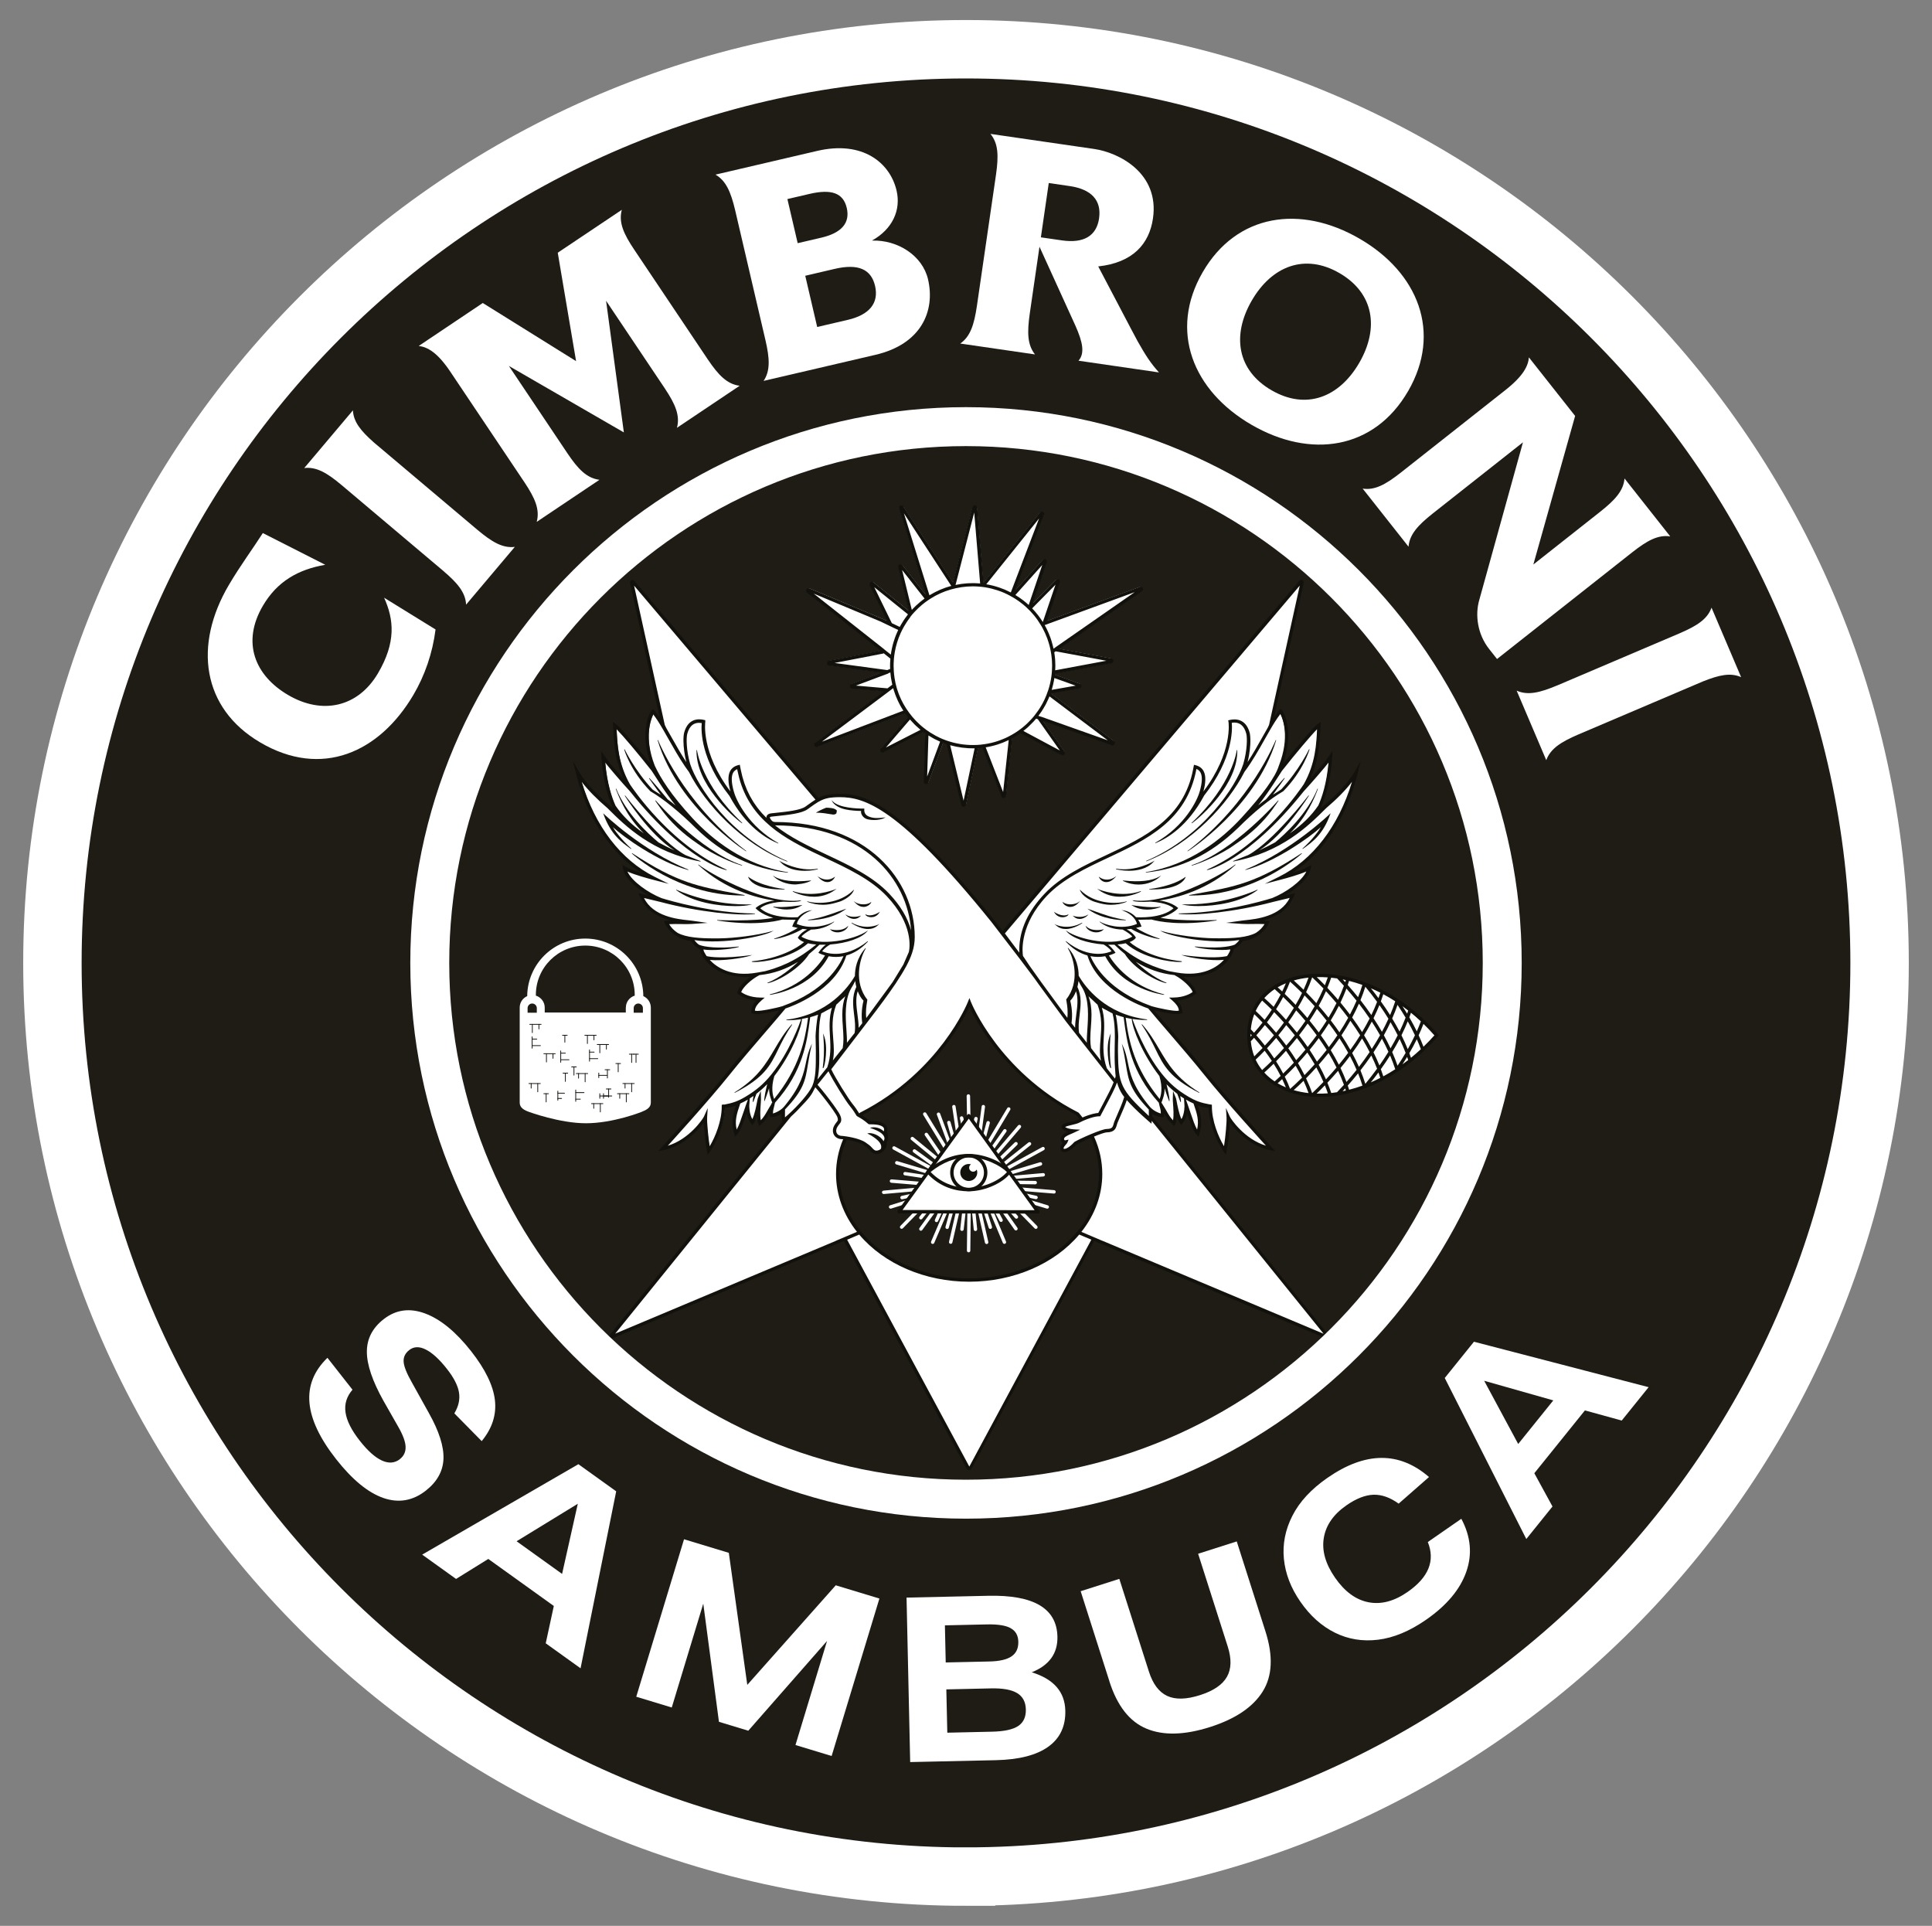
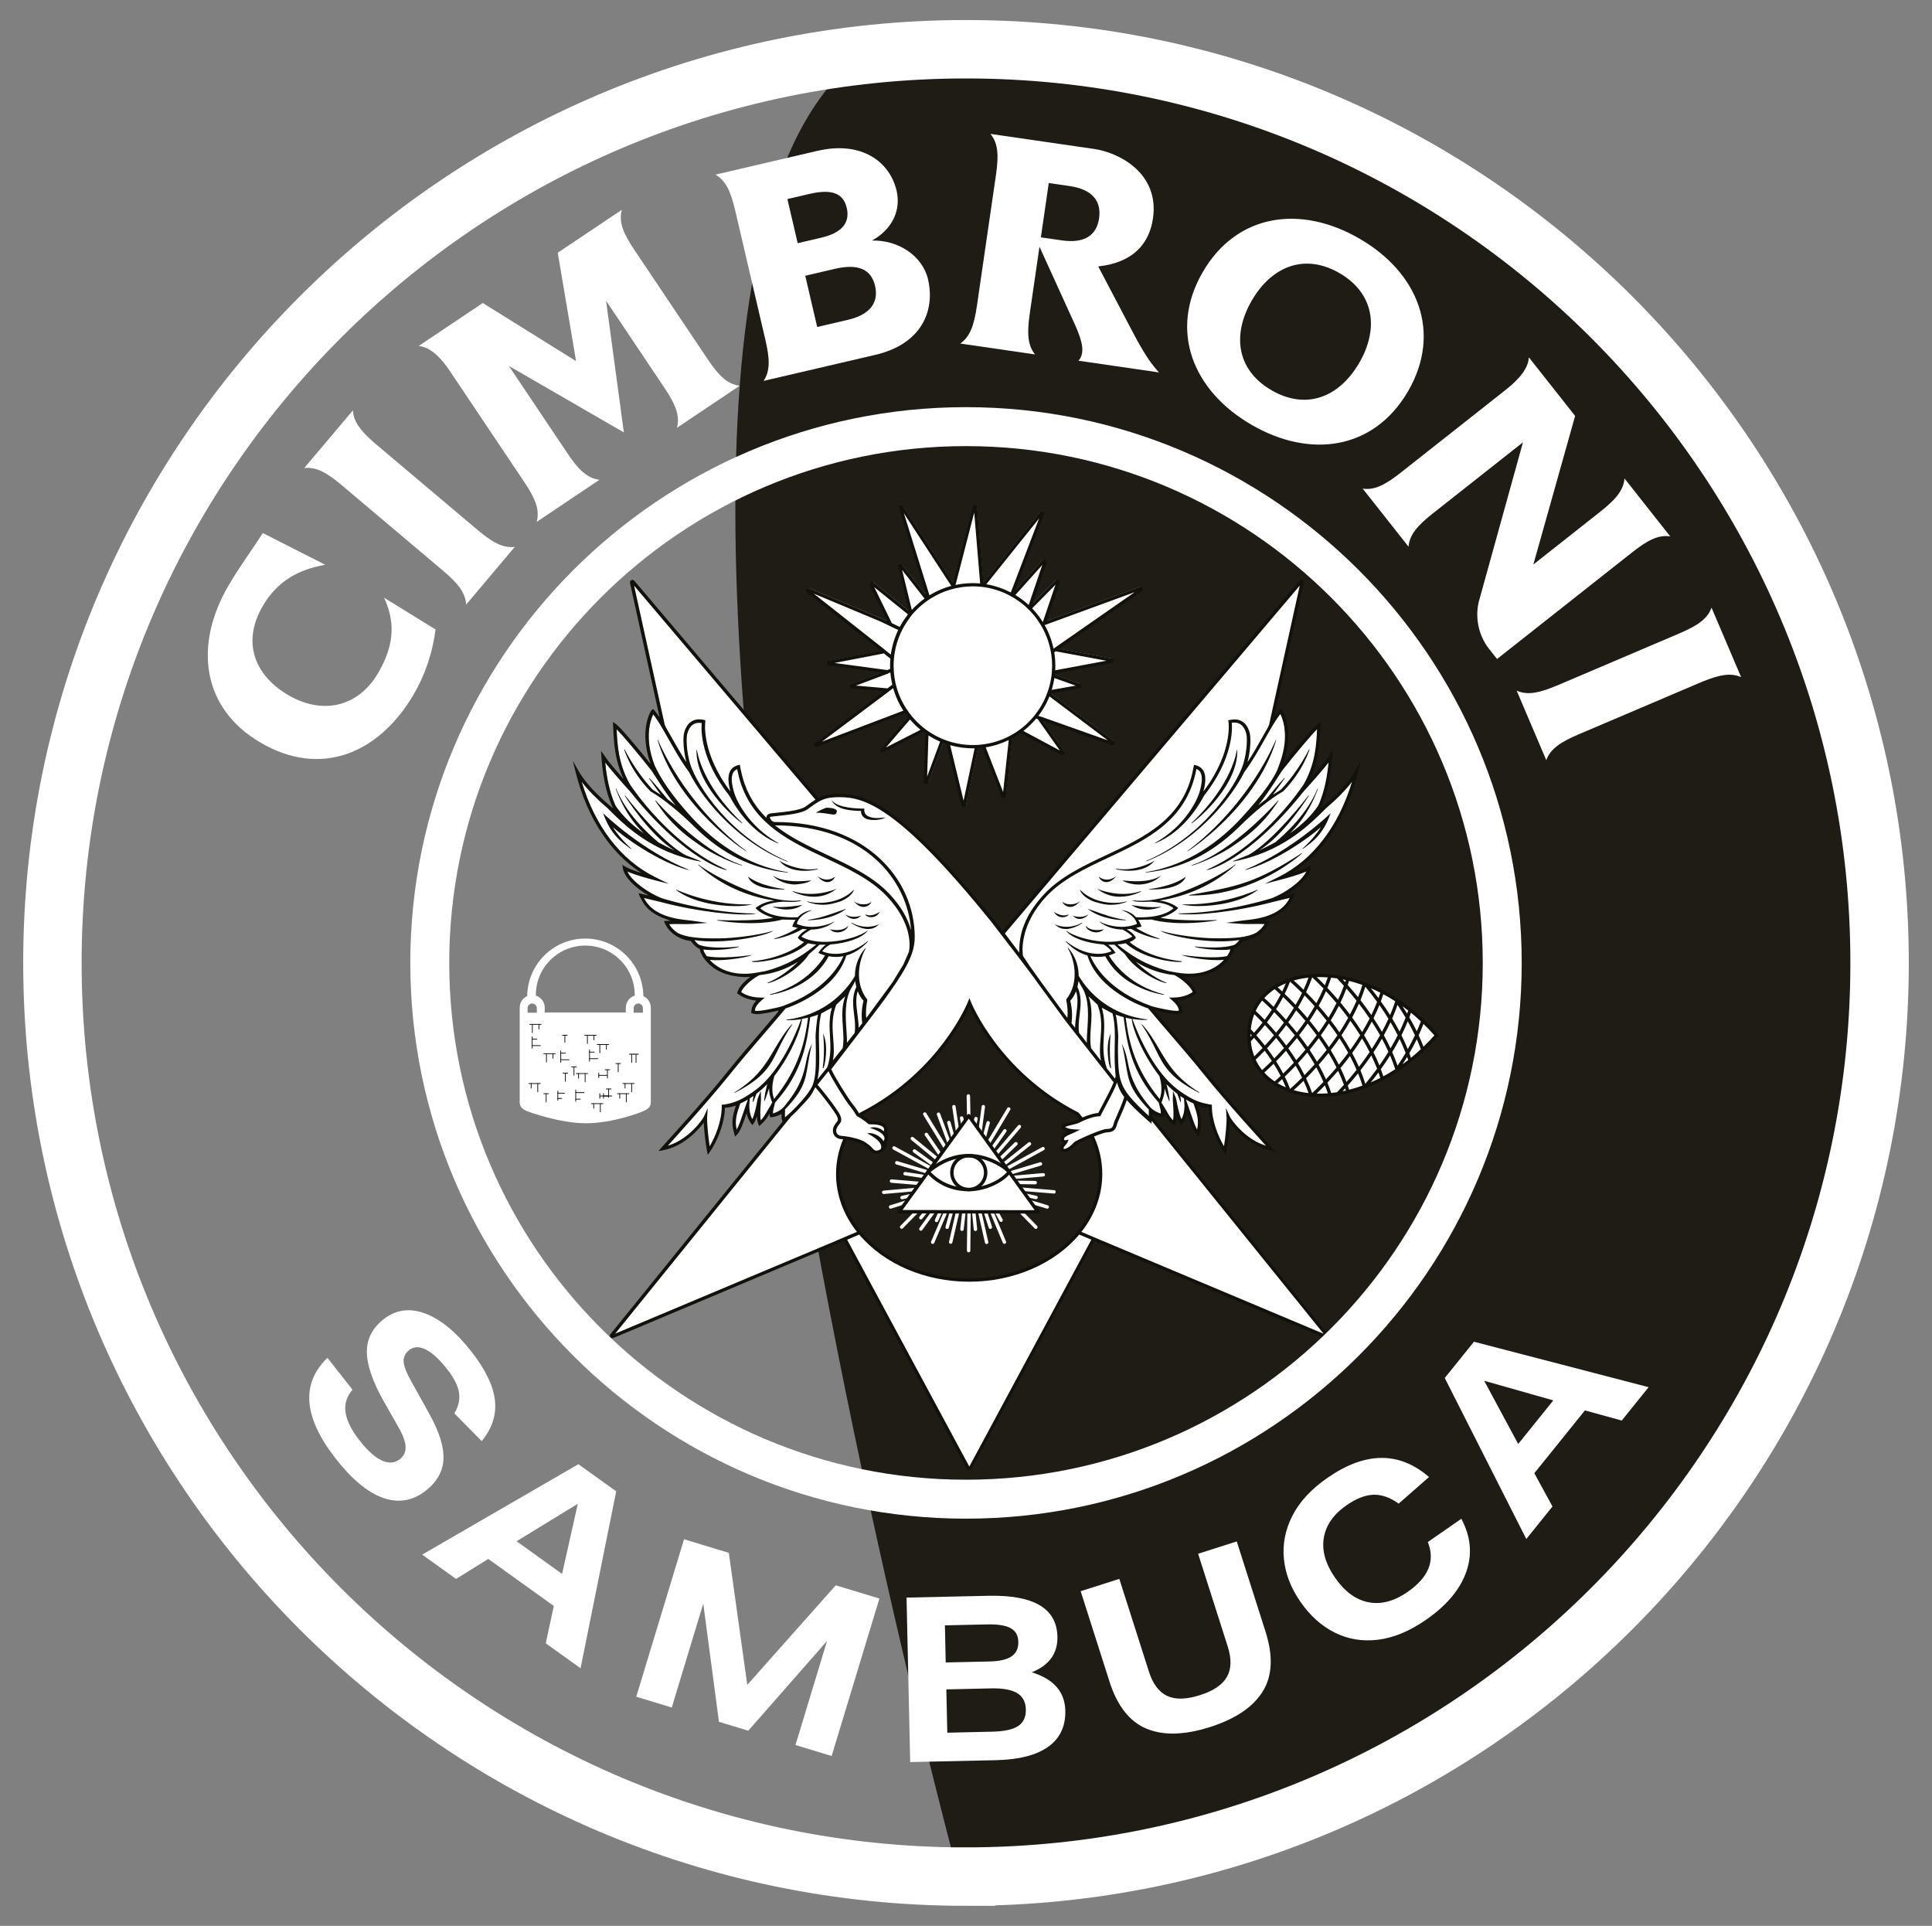
<svg xmlns="http://www.w3.org/2000/svg" viewBox="0 0 595.28 593.33" id="Layer_1">
  <rect x="0" y="0" width="595.28" height="593.33" fill="#808080" stroke="none" />
  <defs>
    <style>.cls-1{fill:#1f1c16;}.cls-2{stroke-width:18px;}.cls-2,.cls-3{fill:none;stroke:#fff;}.cls-2,.cls-3,.cls-4{stroke-miterlimit:10;}.cls-3{stroke-width:12px;}.cls-5{fill:#13110c;}.cls-4{fill:#d0c3ac;stroke:#13110c;stroke-linecap:round;stroke-width:.24px;}.cls-6{fill:#fff;}</style>
  </defs>
-   <path d="M297.64,586.65C137.74,586.65,7.65,456.56,7.65,296.66S137.74,6.68,297.64,6.68s289.98,130.09,289.98,289.98-130.09,289.98-289.98,289.98Z" class="cls-1" />
+   <path d="M297.64,586.65S137.74,6.68,297.64,6.68s289.98,130.09,289.98,289.98-130.09,289.98-289.98,289.98Z" class="cls-1" />
  <path d="M269.22,198.62h0s2.37,1.88,2.37,1.88l-15.93,3.08c-.35.07-.58.36-.57.71.01.35.26.63.61.68l16.14,2.17-1.38.55-7.92,2.98c-.31.12-.5.43-.45.76.05.33.31.58.64.61l9.8.85-1.69,1.27-19.38,14.53c-.28.21-.37.59-.19.91.13.23.36.37.61.37.09,0,.17-.02.26-.05l26.96-10.26c.27.37.54.74.83,1.1l-8.35,9.73c-.22.26-.23.63-.02.9.14.18.34.27.55.27.11,0,.22-.03.32-.08l12.1-6.17s.06-.06.09-.08c.21.16.43.31.65.46-.02.07-.04.14-.04.22l-.47,14.57c-.01.35.22.65.57.72.05,0,.1.01.14.01.29,0,.55-.18.65-.46l4.53-12.18c.38.15.76.28,1.14.41,0,.06-.02.13,0,.19l4.48,18.48c.08.32.36.54.69.54h.01c.33,0,.61-.24.68-.56l3.68-17.43c.47-.03.93-.07,1.39-.13l5.83,14.96c.11.28.36.45.65.45.03,0,.06,0,.1,0,.33-.04.57-.29.61-.62l1.87-17.42c0-.08,0-.15-.02-.23.91-.49,1.78-1.05,2.62-1.65.03.03.06.07.1.09l12.44,6.66c.11.06.22.08.33.08.2,0,.39-.08.53-.24.22-.25.24-.61.05-.87l-6.67-9.48.75.25,20.44,7.25c.32.12.69-.02.86-.33.17-.31.08-.69-.2-.9l-19.43-14.64s-.01,0-.02,0c0,0,0-.01,0-.02.01,0,.02,0,.04,0,.04,0,.08,0,.13-.01l8.68-1.53c.32-.06.55-.31.58-.64.03-.32-.16-.62-.47-.73l-7.67-2.75c.01-.12.03-.25.04-.38l17.34-3.23c.34-.06.58-.35.58-.69s-.24-.63-.58-.69l-16.06-2.99,2.09-1.46,23.33-16.23c.3-.21.39-.59.22-.91-.16-.32-.53-.46-.87-.34l-28.59,10.46,4.03-11.9c.11-.31-.02-.65-.3-.83-.28-.17-.64-.13-.87.11l-7.16,7.26c1.65-4.86,3.52-10.37,4.33-12.75.11-.32-.02-.66-.31-.83-.29-.17-.66-.12-.89.14l-8.59,9.59,8.95-23.42c.13-.33,0-.69-.31-.87-.31-.18-.68-.11-.9.17l-17.37,21.64-1.95-23.18c-.03-.35-.29-.62-.64-.65-.36-.03-.66.19-.74.53l-5.98,23.19-15.24-23.36c-.19-.3-.57-.4-.89-.25-.32.15-.48.51-.37.85l8.33,26.76-7.37-9.39c-.21-.26-.56-.35-.86-.2-.3.15-.46.48-.38.8l3.28,13.52-10.93-8.82c-.26-.21-.62-.21-.88,0-.26.21-.34.56-.19.86l5.37,10.99-23.89-9.98c-.33-.14-.7-.01-.88.29-.18.31-.11.69.17.91l20.31,16.04Z" class="cls-6" />
  <path d="M354.29,343.97c0-.31-.02-.78-.02-1.78,1.94,1.29,3.43,1.4,3.63,1.4.2-1.47-.26-2.59-.4-3.22,1.91,2.57,2.7,3.69,3.94,5.61.81-1.88.16-6.33.19-7.47.12.29,1.17,4.67,2.11,7.17,1.68-2.18,1.47-5.26,1.47-5.26,1.34,3.77,2.27,7.26,3.58,8.65,1.08-3.52.43-5.67-.82-9.28.78.21,2.33.7,3.03.8.25.03,1.42.1,1.64.13-.03,4.93,2.35,10.58,4.5,13.66.6-3.05,1.12-8.67,1.01-10.29.33.74,5.22,8.18,13.03,9.64l-1.11-1.27c-.12-.13-12.3-13.47-18.93-21.77-4.93-6.17-13.32-15.68-17.16-20.33,1.91.64,7.67,1.88,8.93,1.57l.65-.16-.08-.66c-.13-1.15-1.03-2.26-2.14-3.22,3.4-.04,5.45-1.28,6-1.66l.5-.34-.23-.56c-.65-1.61-3.24-3.93-5.4-5.1,12.39,2.22,16.58-6.04,16.59-6.21.35-.51.59-1.17.52-1.8,1.53-.61,2.54-1.91,3-2.66.04,0,.08,0,.12,0,3.57-.38,6.45-2.46,7.68-5.16-2.88-.23-5.53.04-7.67-.11,2.62-.37,12.68-.61,15.41-8.2,0,0-7.41,1.78-7.51,1.79,5.45-1.7,12.02-6.53,12.6-10.17-1.9,1.15-6.83,2.5-8.97,3.06,9.86-4.91,19.15-15.3,23.46-32.49-.75,1.32-3.52,5.99-12.75,13.19.18-.26,4.11-5.6,4.86-17.98l-1.03,1.45c-.71.99-5.42,6.51-7.94,9.19,5.23-7.85,5.11-15.42,5.39-20.26-1.34.89-7.85,8.63-12.97,15.2,5.88-12.07,1.46-19.4,1.26-19.51-1.18,1.37-2.36,3.24-3.6,5.36,0,0,0,0,0,0,0,0,0-.02.01-.02l.45-.96s.02-.05.02-.07l9.57-43.43c.07-.34-.36-.55-.58-.29l-91.01,107.36c-.1.11-.1.28-.02.4l-3.27-4.06c-29.42-36.44-39.82-38.43-46.9-38.43-3.25,0-4.92.42-6.64,1.39l-.13-.12s-.01-.01-.02-.02l-56.52-66.67c-.19-.23-.56-.04-.49.24l9.62,43.64s.01.04.02.06l.46.98c-1.23-2.11-2.41-3.98-3.59-5.35-.2.11-4.62,7.44,1.26,19.51-5.12-6.57-11.63-14.31-12.97-15.2.28,4.85.15,12.41,5.39,20.26-2.52-2.68-7.23-8.19-7.94-9.19l-1.03-1.45c.76,12.38,4.68,17.72,4.86,17.98-9.23-7.19-12-11.87-12.75-13.19,4.31,17.19,13.6,27.58,23.46,32.49-2.14-.56-7.07-1.91-8.97-3.06.58,3.64,7.15,8.47,12.6,10.17-.1,0-7.51-1.79-7.51-1.79,2.74,7.59,12.8,7.83,15.41,8.2-2.14.14-4.79-.12-7.67.11,1.23,2.7,4.11,4.78,7.68,5.16.04,0,.08,0,.12,0,.46.75,1.47,2.05,3,2.66-.07.64.17,1.29.52,1.8.01.17,4.21,8.42,16.59,6.21-2.16,1.17-4.76,3.49-5.4,5.1l-.23.56.5.34c.55.38,2.6,1.62,6,1.66-1.11.96-2.01,2.08-2.14,3.22l-.08.66.65.16c1.26.31,7.01-.93,8.93-1.57-3.85,4.65-12.24,14.16-17.16,20.33-6.63,8.3-18.81,21.63-18.93,21.77l-1.11,1.27c7.81-1.46,12.7-8.9,13.03-9.64-.1,1.62.41,7.24,1.01,10.29,2.15-3.08,4.53-8.73,4.5-13.66.22-.04,1.4-.1,1.64-.13.7-.1,2.25-.59,3.03-.8-1.25,3.61-1.9,5.76-.82,9.28,1.31-1.39,2.24-4.88,3.58-8.65,0,0-.21,3.08,1.47,5.26.94-2.5,2-6.88,2.11-7.17.03,1.14-.62,5.59.19,7.47,1.24-1.93,2.03-3.05,3.94-5.61-.14.62-.6,1.75-.4,3.22.2,0,1.68-.11,3.63-1.4,0,2.13-.11,1.84.16,2.8,0,0,1.39-1.15,2.99-2.6-13.33,16.4-31.38,38.45-55.77,68.58-.17.2.05.5.29.4l71.19-29.93,37.95,70.44c.1.18.35.18.44,0l37.95-70.44,71.19,29.93c.24.1.46-.19.29-.39l-54.01-67.01ZM298.65,394.06c-22.27,0-40.32-14.57-40.32-32.54,0-3.89.85-7.61,2.4-11.06,1.47.22,4.27.74,5.8,1.76.27.18.65.45,1.06.76.7.51,1.16,1.29,1.78,1.65.26.15.55.23.88.23.87,0,1.81-.56,2.29-1.37.33-.54.42-1.16.27-1.74.19-.27.32-.62.39-1.03.13-.73.01-1.45-.31-2.01,1.31-3.32-4.81-2.89-4.87-2.94-1.25-1.12-2.36-1.76-3.03-2.14.11-.14.22-.28.34-.42,24.88-12.58,33.37-34.24,33.37-34.24,0,0,8.45,21.56,33.2,34.15.5.59.98,1.2,1.43,1.81-1.13.46-2.51,1.02-2.53,1.02-.04,0-2.46.45-2.8.61-.34.16-.4.28-.39.44.01.16.26.42.48.56.22.15.82.44,1.12.55.3.11,1.18.35,1.18.35,0,0-1.07.62-1.39.73-.32.11-1.15.67-1.22.74-.07.07-.62.58-.69.7-.06.12.3.66.34.72.04.07.94.25.94.25,0,0-.92,1.14-1.02,1.28-.11.14-.24.65-.25.74,0,.09.58.6.89.67.31.07.74-.42.74-.42l2.04-1.27,1.55-1.1,4.01-1.63c1.72,3.61,2.67,7.53,2.67,11.63,0,17.97-18.05,32.54-40.32,32.54Z" class="cls-6" />
  <path d="M420.37,334.71c7.42-2.84,15.02-7.94,21.76-15.63-23.54-26.88-57.63-22.08-57.63,0,0,15.76,17.37,22.71,35.87,15.63Z" class="cls-6" />
  <path d="M269.05,198.68l2.24,1.78-15.86,3.07c-.38.08-.64.4-.63.79s.29.7.67.75l15.95,2.15-1.15.46-7.94,2.98c-.34.13-.55.47-.5.83.05.36.34.64.7.67l9.66.84-21.02,15.77c-.31.23-.4.65-.21,1,.14.25.4.4.68.4.09,0,.18-.01.28-.05l27.03-10.29c.24.34.5.68.77,1.02l-8.35,9.73c-.24.28-.25.69-.02.99.23.29.64.38.96.21l12.15-6.2s.05-.04.07-.05c.15.11.3.22.45.32l.11.08c-.02.07-.03.13-.03.19l-.47,14.64c-.01.39.24.71.64.79.05,0,.1.01.14.01.32,0,.61-.2.72-.51l4.52-12.17c.35.13.69.25,1.02.36,0,.06,0,.11.02.16l4.5,18.57c.08.35.39.59.77.59.37,0,.67-.26.75-.61l3.69-17.45c.42-.03.85-.06,1.3-.11l5.84,14.97c.11.3.41.5.72.5.03,0,.07,0,.1,0,.36-.05.63-.33.67-.69l1.88-17.49c0-.06,0-.13,0-.2.84-.46,1.7-1,2.55-1.6.02.02.04.04.07.06l12.5,6.69c.32.16.72.09.95-.17.24-.27.26-.67.05-.96l-6.58-9.35.57.19,20.51,7.27c.36.13.76-.03.95-.36.18-.34.09-.76-.22-.99l-19.39-14.61h0l8.72-1.54c.35-.06.61-.34.64-.7.03-.36-.18-.68-.51-.8l-7.65-2.75v-.07c.01-.07.02-.13.03-.2l17.37-3.23c.38-.07.64-.39.64-.76s-.26-.7-.64-.76l-15.97-2.97,2.02-1.41,23.37-16.27c.33-.23.43-.65.25-1-.19-.36-.59-.51-.96-.37l-28.57,10.46,4-11.81c.12-.34-.02-.72-.33-.91-.31-.19-.71-.15-.96.12l-6.98,7.07,1.53-4.5c.91-2.67,1.76-5.18,2.34-6.91l.38-1.11c.12-.35-.02-.73-.34-.92-.32-.2-.73-.13-.98.15l-8.38,9.36,8.86-23.17c.14-.36,0-.76-.34-.95-.33-.19-.75-.12-.99.19l-17.34,21.6-1.94-23.11c-.03-.39-.33-.68-.71-.71-.38-.04-.72.21-.82.58l-5.97,23.14-15.22-23.33c-.21-.33-.63-.45-.98-.28-.36.16-.53.56-.41.93l8.26,26.52-7.17-9.14c-.23-.29-.61-.38-.95-.22-.33.16-.5.52-.42.89l3.25,13.38-10.82-8.74c-.29-.23-.69-.23-.97,0-.29.23-.38.62-.21.95l5.31,10.88-23.83-9.96c-.36-.14-.77-.01-.97.33-.2.34-.12.76.19,1l20.43,16.12ZM257.14,204.25l14.9-2.88c.1-.02.19-.06.25-.1l2.05,1.64c0,.07-.01.15-.01.22-.06.74-.09,1.37-.09,1.98,0,.34.01.68.03.98l-.89.35-16.24-2.19ZM263.74,211.22l9.03-3.39c.05-.02.14-.05.24-.08.42-.14.68-.24.84-.39l.49-.19s0,.03,0,.04c.04.46.09.92.15,1.35,0,.05.01.1.02.14,0,.06.01.11.02.16.08.5.17,1.02.29,1.57.02.09.04.18.06.26.02.06.03.13.04.19,0,.02,0,.04.01.06l-1.5,1.14s-.05-.01-.08-.02l-9.61-.84ZM253.23,228.51l20.12-15.09s.04-.03.06-.05c.01-.01.02-.02.04-.03l1.76-1.33s0,.03.01.04l.03.12c.03.12.06.23.1.35.15.48.31.96.48,1.42.06.16.13.32.19.48v.03c.14.31.28.64.42.98l.04.1c.07.16.14.31.21.47.22.46.43.88.64,1.27.07.13.14.25.21.37l.11.2c.15.26.31.53.49.8l.1.16c.03.05.06.1.09.15l-25.12,9.56ZM272.98,230.28l7.4-8.61s.06.06.08.09c.04.04.08.09.12.13.44.49.83.91,1.19,1.28.12.12.25.24.37.35l.07.07c.45.43.91.83,1.35,1.2.02.02.05.04.07.06l-10.66,5.44ZM285.67,239.24l.4-12.65s.03.02.05.03l.11.06c.51.32.98.6,1.45.85.06.03.12.06.18.09.06.03.12.06.18.1.56.29,1.07.53,1.57.75.02,0,.03.01.05.02l-3.99,10.75ZM296.89,246.65l-4.13-17.06s.05.01.08.02c1.14.32,2.31.56,3.48.71l.33.04c.66.08,1.24.13,1.78.16h.02c.41.02.83.03,1.25.03.08,0,.16,0,.24,0,.09,0,.18-.01.28,0h.08l-3.4,16.1ZM309.08,244.02l-5.37-13.78c.52-.08,1.08-.19,1.7-.34.06-.01.13-.03.19-.04.68-.16,1.23-.32,1.75-.48l.06-.02c.47-.15.97-.33,1.51-.54.14-.05.28-.11.42-.17.53-.22,1.01-.43,1.44-.64h.02s-1.72,16-1.72,16ZM326.53,231.2l-11.21-6s.09-.08.14-.12c.05-.05.1-.09.16-.13.18-.14.36-.29.54-.44.21-.18.42-.36.62-.54.09-.08.18-.16.26-.25l.11-.11c.39-.36.77-.75,1.18-1.18l.31-.33c.23-.25.44-.5.61-.7l.51.17,6.78,9.63ZM341.28,228.07l-20.29-7.2c-.21-.08-.4-.13-.54-.15l-.51-.18c.24-.31.49-.65.78-1.08l.04-.05s.05-.07.08-.11c.17-.25.33-.5.51-.8.09-.14.17-.28.26-.42v-.02c.16-.25.32-.52.46-.78.09-.16.18-.34.27-.51l.04-.09c.21-.42.39-.8.56-1.16.11-.25.22-.49.32-.74.02-.05.04-.09.06-.14.01-.03.03-.06.04-.09l17.93,13.51ZM331.42,211.24l-7.37,1.3c.16-.53.31-1.1.46-1.74,0-.02,0-.04.01-.06v-.04c.15-.64.27-1.24.35-1.81l6.55,2.35ZM340.88,203.57l-15.76,2.94c0-.15.01-.29.02-.44.02-.35.03-.68.03-.97,0-.48-.02-.99-.05-1.51,0-.11-.01-.22-.02-.33v-.17c-.05-.4-.08-.7-.11-.99-.02-.2-.05-.4-.08-.6-.03-.18-.05-.35-.08-.53l.43-.31,15.63,2.91ZM349.63,182.43l-24.35,16.94c-.09.06-.18.13-.25.19l-.42.3c-.08-.38-.16-.75-.26-1.11-.06-.25-.14-.5-.21-.75l-.06-.21c-.04-.13-.07-.25-.11-.38-.09-.3-.2-.61-.32-.95-.03-.09-.07-.18-.1-.27-.48-1.29-1.04-2.5-1.67-3.61l27.75-10.15ZM325.21,180.15l-3.9,11.49c-.94-1.5-2.05-2.92-3.29-4.21l7.19-7.29ZM321.15,174.04l-.12.35c-1,2.95-2.65,7.79-4.07,12-1.19-1.1-2.51-2.09-3.91-2.95-.03-.02-.06-.04-.08-.05-.03-.02-.06-.04-.09-.06,0,0-.02,0-.03-.01l8.3-9.27ZM320.15,159.75l-8.7,22.77s-.07-.03-.11-.05c-.05-.02-.1-.05-.16-.07-.42-.21-.85-.42-1.29-.61-.04-.02-.09-.04-.14-.06-.05-.03-.11-.05-.16-.08-.49-.2-1.01-.4-1.65-.62-.11-.04-.23-.08-.34-.11-.58-.19-1.18-.37-1.78-.52-.03,0-.06-.01-.09-.02-.65-.16-1.25-.28-1.84-.38l16.25-20.25ZM294.43,180.16l5.74-22.25,1.83,21.84c-.55-.05-1.12-.08-1.72-.09-.12,0-.24,0-.36,0-.08,0-.15,0-.23,0-.42,0-.88.01-1.43.04-.16.01-.32.03-.48.04h-.02c-.46.03-.89.08-1.3.13l-.14.02c-.1.01-.19.02-.29.04-.53.08-1.08.17-1.63.29,0-.01,0-.03.01-.04ZM278.48,158.09l14.54,22.29s.06.09.1.12c-.44.12-.91.26-1.48.45-.06.02-.12.04-.18.06-.06.02-.12.04-.19.06-.56.2-1.06.39-1.54.6-.05.02-.09.04-.14.06-.04.02-.09.04-.13.06-.45.2-.86.39-1.25.59-.15.07-.3.15-.44.23-.46.24-.91.5-1.34.76-.02.01-.04.02-.05.03,0,0,0,0,0,0l-7.89-25.33ZM277.95,175.6l6.92,8.81-.18.14c-.05.04-.11.08-.16.12-.02.01-.04.03-.06.04-.02.01-.03.03-.05.04-.33.25-.62.48-.88.69-.02.01-.04.03-.05.04-.92.76-1.77,1.57-2.55,2.41l-2.99-12.3ZM280.41,190.14c.41-.53.8-.99,1.18-1.41l.16-.17.06-.06c.69-.75,1.44-1.46,2.22-2.12.07-.06.14-.11.21-.17.25-.21.52-.41.74-.59.09-.06.17-.13.26-.19.52-.38,1.07-.75,1.63-1.1.44-.27.83-.5,1.21-.71.06-.04.13-.07.19-.1l.11-.06c.38-.2.73-.37,1.08-.53.14-.07.29-.13.43-.2.46-.2.88-.37,1.29-.53.02,0,.04-.01.06-.02.02,0,.03-.01.05-.02.44-.16.92-.32,1.47-.48.12-.04.23-.07.35-.1.46-.13.88-.24,1.29-.33l.24-.05c.52-.11,1.04-.2,1.54-.28.05,0,.1-.01.15-.02.05,0,.1-.01.15-.02.46-.06.87-.1,1.28-.14.13-.01.26-.02.4-.03.56-.04,1.07-.06,1.56-.06.79,0,1.63.04,2.5.13.02,0,.03,0,.03,0,.33.03.67.08,1.05.13h.03c.6.1,1.25.22,1.98.39.03.01.07.02.1.03h.04c.6.15,1.21.33,1.83.53.1.03.2.06.3.1.61.21,1.16.41,1.69.64.06.02.11.05.17.08.05.03.1.05.15.07.43.19.88.4,1.36.66.49.26.92.49,1.31.73l.31.19c.08.05.16.1.24.15.82.52,1.59,1.08,2.3,1.66.03.02.06.04.09.07.03.02.05.04.08.06.22.18.46.39.75.65.03.03.06.05.09.08s.06.05.09.08c.84.76,1.63,1.6,2.37,2.49.78.94,1.5,1.98,2.16,3.08l.02.1h.05s.04.08.04.08c.12.2.23.4.34.6.01.01.02.03.03.05.54.99,1.01,2.04,1.41,3.11l.02.05s.02.06.03.09c.12.31.22.64.31.91.05.15.09.3.14.45.08.27.16.55.24.83.07.26.13.52.19.78.07.31.13.63.19.96.07.34.12.65.16.94.03.19.05.37.07.55.04.36.08.68.1.99.01.16.03.32.04.48.03.57.05,1.04.05,1.48,0,.5-.02,1.04-.06,1.67-.04.56-.09,1.12-.17,1.67-.09.68-.21,1.36-.38,2.08,0,.02-.01.04-.02.08-.15.67-.34,1.34-.55,1.99-.18.54-.38,1.09-.6,1.64-.11.26-.22.53-.34.79l-.07.17c-.07.15-.14.31-.21.46-.17.35-.36.73-.56,1.1-.13.25-.28.49-.42.73-.1.16-.19.33-.29.49-.18.29-.33.52-.48.74-.04.07-.09.14-.14.2-.03.04-.06.08-.08.12-.32.46-.66.92-1.01,1.35l-.09.12c-.07.09-.14.18-.21.26-.21.25-.4.48-.59.68-.12.14-.25.27-.38.41-.29.31-.61.63-.97.98-.17.16-.34.32-.51.48-.19.17-.38.33-.57.49-.21.18-.43.35-.65.53-1.32,1.04-2.75,1.94-4.24,2.68-.52.26-.99.48-1.46.66-.06.03-.11.05-.17.07-.06.03-.12.05-.17.07-.56.23-1.06.41-1.54.56l-.12.04c-.56.18-1.15.34-1.78.49l-.09.02s-.05.01-.08.01c-.63.15-1.26.26-1.87.35h-.03c-.74.12-1.49.19-2.22.23h-.11c-.67.03-1.33.04-1.97.01-.04,0-.09,0-.13,0-.69-.03-1.36-.08-2-.16h-.09c-1.32-.18-2.64-.45-3.93-.83-.91-.27-1.72-.56-2.5-.89-.56-.24-1.15-.51-1.85-.88-.05-.03-.09-.05-.14-.08-.05-.02-.09-.05-.14-.07-.52-.28-1.04-.59-1.61-.95-.83-.53-1.61-1.1-2.31-1.68-.03-.03-.06-.05-.09-.08-.31-.26-.59-.5-.83-.72,0,0-.01-.01-.02-.02-1.57-1.44-2.96-3.09-4.13-4.9-.17-.26-.34-.54-.5-.82-.11-.19-.22-.37-.33-.56-.25-.45-.46-.85-.64-1.23-.05-.1-.09-.2-.14-.3l-.08-.18c-.15-.32-.29-.65-.42-.98l-.06-.14c-.05-.13-.1-.25-.14-.37-.19-.5-.34-.95-.48-1.38-.02-.08-.05-.16-.07-.24l-.04-.14c-.12-.42-.22-.81-.31-1.19l-.03-.13c-.03-.1-.05-.21-.07-.31-.13-.58-.21-1.07-.28-1.53,0-.05-.01-.09-.02-.14v-.09c-.07-.44-.13-.91-.16-1.38-.01-.14-.02-.28-.03-.42-.04-.64-.06-1.15-.06-1.61,0-.6.03-1.23.08-1.93l.02-.26c.06-.65.14-1.29.25-1.92l.02-.12c.34-1.97.93-3.9,1.76-5.74l.03-.08c.03-.05.05-.11.08-.16.25-.54.51-1.07.8-1.59.08-.14.15-.26.23-.4.22-.39.47-.79.75-1.21.15-.23.31-.45.46-.68.21-.3.43-.6.66-.89ZM269.35,180.88l10.41,8.4c-.04.05-.08.11-.12.16-.04.06-.08.12-.12.17-.26.34-.52.69-.76,1.03-.15.22-.3.44-.44.66-.27.41-.51.81-.75,1.23-.03.06-.06.11-.1.17-.03.06-.07.11-.1.18-.05.09-.1.18-.14.27l-2.44-1.16-5.43-11.13ZM271.48,191.57l5.27,2.52c-.06.13-.12.26-.18.4l-.15.32c-.27.6-.52,1.23-.74,1.87v.03c-.47,1.31-.82,2.67-1.06,4.05,0,.04-.01.08-.02.11-.04.24-.08.5-.12.81l-2.03-1.62s-.02-.02-.02-.03c-.02-.02-.03-.04-.05-.05l-21.67-17.1,20.78,8.68Z" class="cls-5" />
  <path d="M355.02,343.88v-.25c0-.13-.01-.27-.01-.44,1.82.99,3.11,1,3.12,1h.45l.06-.44c.03-.23.05-.45.05-.68.72,1.25,1.34,2.27,2.65,3.4l.46.4.07.06.28-.65c.24-.56.38-1.34.43-2.38.31.94.64,1.67.99,2.17l.4.58.43-.55c.65-.85,1.11-1.9,1.37-3.13,0,.01,0,.02.01.03l.06.18c.94,2.79,1.75,5.2,2.84,6.36l.61.64.26-.84c1.06-3.45.5-5.71-.51-8.71.86.25,1.67.48,2.17.55.1.01.33.03.59.05h.19c.11.02.23.03.34.04h.09c.11,4.93,2.46,10.47,4.61,13.55l.69.99.23-1.19c.48-2.44.89-6.37,1.01-8.74,1.39,1.87,5.9,7.26,12.5,8.49l1.46.27-2.11-2.4c-.12-.13-12.29-13.44-18.99-21.83-3.05-3.82-7.39-8.88-11.22-13.34l-.04-.05c-1.64-1.91-3.49-4.07-4.92-5.76,2.58.65,6.52,1.39,7.62,1.13l1.09-.27-.13-1.11c-.1-.88-.59-1.8-1.46-2.73,2.87-.28,4.63-1.36,5.11-1.69l.79-.55.04-.03-.38-.94c-.57-1.41-2.25-3.02-3.71-4.12.64.06,1.26.08,1.86.08.65,0,1.21-.1,1.8-.15.05,0,.1,0,.15-.01,3.62-.38,6.22-1.68,7.84-2.93,2.02-1.56,3.04-3.25,3.26-3.76.37-.55.58-1.16.61-1.75,1.41-.68,2.34-1.85,2.78-2.51,3.59-.42,6.66-2.51,8.01-5.46l.3-.67-.73-.06c-.42-.03-.85-.06-1.35-.08.56-.14,1.02-.36,1.54-.54.31-.11.62-.21.94-.33.71-.28,1.36-.61,1.97-.96.33-.19.66-.38.98-.6.41-.28.79-.57,1.15-.88.42-.37.82-.79,1.19-1.24.31-.38.57-.78.82-1.19.14-.22.25-.47.37-.71.19-.38.45-.72.6-1.13l.32-.9-.93.22c-.68.16-1.44.35-2.2.53,4.44-2.54,7.54-5.8,7.95-8.36l.18-1.1-.95.58c-.86.52-2.53,1.16-4.85,1.88,4.72-3.06,8.83-7.21,12.23-12.36,3.51-5.31,6.18-11.53,7.93-18.51l.91-3.63-1.86,3.25c-.29.5-.61,1.01-.96,1.51-.02.03-.05.07-.07.1-2.54,3.64-6.45,7.23-9.55,9.79,1.41-2.95,3.14-8.04,3.62-15.94l.11-1.8-2.07,2.92c-.48.68-2.74,3.36-4.85,5.76,2.71-5.83,2.96-11.21,3.15-15.16.02-.49.05-.95.07-1.39l.06-1.03-.86.57c-1.24.83-6.3,6.79-10.77,12.38,1.9-5.31,1.8-9.43,1.37-11.97-.49-2.88-1.52-4.59-1.83-4.76l-.36-.19-.27.31c-.52.6-1.08,1.34-1.68,2.24l9.14-41.45c.08-.35-.08-.69-.4-.84-.31-.16-.69-.09-.92.19l-91.47,107.9-2.67-3.48c-28.89-35.79-39.66-38.78-47.5-38.78-3.01,0-4.8.34-6.57,1.27l-56.7-66.89c-.24-.28-.61-.35-.93-.19-.32.16-.49.5-.41.85l9.12,41.4c-.6-.89-1.15-1.62-1.67-2.22l-.23-.27-.04-.04-.36.19c-.31.16-1.34,1.88-1.83,4.76-.43,2.54-.53,6.67,1.37,11.97-4.46-5.58-9.53-11.55-10.77-12.38l-.86-.57.06,1.03c.03.44.05.91.07,1.4.19,3.95.45,9.33,3.15,15.15-2.12-2.42-4.38-5.1-4.85-5.76l-1.94-2.73-.14-.2.11,1.8c.48,7.9,2.2,13,3.62,15.94-3.1-2.56-7.02-6.16-9.55-9.79-.02-.03-.05-.07-.07-.1-.35-.5-.67-1.01-.96-1.51l-1.61-2.81-.24-.43.91,3.62c1.75,6.97,4.42,13.2,7.93,18.51,3.4,5.14,7.52,9.3,12.23,12.36-2.35-.72-3.98-1.35-4.85-1.88l-.82-.5-.13-.08.17,1.1c.41,2.57,3.51,5.82,7.95,8.36-.77-.19-1.53-.37-2.2-.53l-.93-.22.32.9c.15.41.41.76.6,1.14.12.24.23.47.37.69.25.42.52.82.83,1.2.37.45.76.86,1.19,1.23.36.32.75.61,1.16.89.31.21.64.4.96.59.62.35,1.27.68,1.99.97.29.12.58.21.87.31.54.18,1.01.41,1.6.56-.49.02-.93.04-1.35.08l-.73.06.3.67c1.35,2.95,4.41,5.04,8.01,5.46.44.66,1.37,1.83,2.78,2.51.02.59.24,1.2.6,1.74.22.52,1.24,2.2,3.27,3.77,1.62,1.25,4.23,2.55,7.85,2.93.04,0,.09,0,.14.01.6.06,1.15.15,1.8.15.59,0,1.21-.03,1.86-.08-1.46,1.1-3.15,2.71-3.71,4.12l-.36.89-.02.05.84.58c.48.33,2.24,1.41,5.11,1.69-.86.93-1.35,1.85-1.46,2.73l-.13,1.11,1.09.27c.16.04.38.06.65.06,1.58,0,4.77-.63,6.97-1.19-1.43,1.7-3.28,3.86-4.92,5.76l-.04.05c-3.83,4.46-8.17,9.52-11.22,13.34-6.67,8.35-18.88,21.71-19,21.84l-1.97,2.24-.13.15,1.46-.27c6.59-1.24,11.11-6.62,12.5-8.49.12,2.37.52,6.3,1.01,8.74l.23,1.19.69-.99c2.15-3.08,4.5-8.62,4.61-13.55h.09c.11-.01.22-.03.34-.03h.18c.27-.03.5-.05.6-.06.49-.07,1.3-.29,2.17-.55-1.01,3-1.57,5.26-.51,8.71l.22.73.04.11.61-.64c1.09-1.16,1.9-3.56,2.84-6.35l.07-.2v-.02c.26,1.23.72,2.28,1.38,3.13l.37.48.06.07.4-.58c.34-.49.68-1.22.99-2.16.05,1.03.19,1.81.43,2.37l.24.56.04.09.53-.46c1.31-1.13,1.93-2.14,2.65-3.39,0,.22.03.45.06.67l.06.44h.45s1.31-.01,3.12-1c0,.17,0,.31,0,.44-.02.76-.01.87.2,1.59l.1.35c-9.65,11.87-21.65,26.7-36.84,45.48l-16.17,19.98c-.23.28-.23.66-.02.95.22.29.58.4.91.25l68.97-29.03v.03s2.09-.88,2.09-.88l37.75,70.08c.16.3.47.49.81.49s.65-.19.81-.49l37.72-70.09,70.53,29.65c.39.16.83.05,1.1-.3.26-.34.25-.8-.02-1.13l-53.75-66.68ZM353.75,340.34c-.06-.08-.12-.16-.18-.23-4.59-5.72-5.37-9.43-6.05-12.7-.37-1.76-.72-3.42-1.59-5.28l-.28-.59.15.64c.54,2.28.84,4.13,1.11,5.77.82,5.02,1.27,7.8,7.06,13.89v.44c0,.59,0,1,.01,1.29v.09c0,.06,0,.11,0,.16-8.7-8.14-9.42-9.67-9.52-20-.01-1.21.03-2.51.06-3.46.01-.46.03-.83.03-1.04,0-.77-.29-4.76-.78-6.72.77.29,1.59.55,2.44.78.04.28.07.56.11.84.89,6.72,2.1,15.93,10.73,25.51l.19.83c.02.11.06.23.09.37l.02.06c.15.52.35,1.23.32,2.08-2.39-.76-3.34-1.99-3.91-2.73ZM258.52,342.92h0c-.52-.85-1.47-2.18-1.82-2.66-.98-1.36-3.41-4.53-4.81-6.06.85-1.05,1.68-2.07,2.48-3.07l.89-1.1c1.27,2.71,5.3,9.17,6.68,10.83.75.9,1.53,2.09,1.96,2.84l.05.09.11.08c.1.06.24.15.44.26.61.34,1.74.98,3.01,2.12.15.13.27.14.52.14h.28c2.66,0,3.62.56,3.94,1.04.19.28.21.65.04,1.12-1.3-1.3-3.1-1.4-4.03-1.13l-.21.06.21.07c2.89.96,4.28,2.03,4.27,3.25-.06.32-.16.59-.3.79h0c-.99-1.79-3.59-2.76-4.82-2.43l-.18.05.17.08s3.35,1.58,4.01,3.41c.16.46.15.9-.04,1.31-.64.48-1.42.62-1.9.33-.25-.15-.5-.4-.79-.73l-.03-.03c-.28-.3-.56-.61-.97-.9-.44-.33-.79-.58-1.04-.74-2.08-1.38-6.17-1.88-6.98-1.97h-.12c-.82,0-1.26-.3-1.5-.55-.29-.32-.43-.76-.38-1.24.06-.7.48-1.23,1.05-1.97l.18-.23c.2-.25.75-1.22-.37-3.04ZM252.38,322.74c-.09-3.58-.18-7.27.66-10.53.51-.22.97-.52,1.46-.78.14-.07.27-.14.41-.22.47-.26.97-.47,1.41-.75-.92,3.16-.75,6.04-.59,8.82.17,2.99.35,6.09-.83,9.54-.97,1.21-1.98,2.46-3.03,3.76.68-3.06.59-6.51.51-9.84ZM266.08,352.78c.23.15.54.38.94.67l.1.08c.27.2.52.46.76.72l.05.05c.31.34.63.69,1.03.92.34.2.72.3,1.14.3,1.05,0,2.17-.67,2.74-1.62.35-.59.48-1.26.37-1.92.17-.3.29-.65.36-1.04.13-.76.04-1.51-.26-2.15.24-.75.17-1.4-.2-1.94-.68-1-2.3-1.48-4.94-1.48h-.11c-.94-.83-1.8-1.39-2.39-1.74.91-.47,1.76-1.03,2.65-1.53.62-.35,1.24-.7,1.84-1.06,1.76-1.06,3.47-2.2,5.13-3.39.5-.36,1-.71,1.48-1.07,1.5-1.13,2.94-2.34,4.35-3.58.53-.47,1.07-.94,1.58-1.42,1.17-1.1,2.31-2.25,3.42-3.43.66-.7,1.3-1.4,1.91-2.1.5-.58,1.05-1.1,1.54-1.7,5.23-6.36,8.07-11.92,9.11-14.15,1.03,2.22,3.87,7.77,9.08,14.12.5.61,1.06,1.14,1.57,1.73.58.67,1.19,1.33,1.83,2.01,1.13,1.2,2.28,2.37,3.48,3.49.49.46,1.01.91,1.52,1.36,1.42,1.26,2.88,2.48,4.38,3.62.48.37,1,.73,1.5,1.09,1.65,1.19,3.35,2.32,5.1,3.38.61.37,1.23.72,1.86,1.07.9.51,1.76,1.08,2.68,1.55.31.36.6.74.88,1.1-.07.03-.14.06-.2.1-.12.05-.23.11-.36.17-.42.21-1.2.4-1.89.56h-.05c-.87.22-1.77.44-2.4.76-.66.34-.6.87-.57,1.03.12.56.8,1.04,1.88,1.34-.78.35-1.52.75-1.83,1.26-.39.46-.44,1.2-.1,1.76.11.18.26.33.42.44-.42.48-.79,1.02-.79,1.63,0,.11.02.52.34.84.16.16.45.35.94.35.6,0,1.88-.3,3.68-2.28.88-.51,2.65-1.34,4.5-2.13,1.64,3.57,2.47,7.31,2.47,11.13,0,17.73-17.94,32.16-39.98,32.16s-39.98-14.43-39.98-32.16c0-3.61.74-7.15,2.21-10.54,1.4.23,3.88.73,5.23,1.63ZM331.04,351.84l-.12.1c-1.33,1.48-2.41,2.01-2.97,2.01-.21,0-.25-.06-.25-.17,0-.35.39-.79.69-1.13.23-.25.38-.43.47-.63l.34-.8.05-.13-.98.22c-.14.03-.26-.01-.34-.15-.12-.19-.1-.44.05-.62.27-.44,1.31-.89,2.14-1.24h.03c.3-.14.61-.27.87-.4l1.81-.86-2.01-.11c-1.5-.09-2.37-.49-2.64-.73.54-.26,1.37-.46,2.17-.65.82-.19,1.59-.38,2.11-.64,3.78-1.91,5.83-2,6.16-2h.33s.04.01.04.01l.15-.29c.53-1.02,1.02-1.94,1.47-2.79,1.63-3.07,2.82-5.32,3.57-7.33.41,1.46.98,2.71,1.73,3.81.14.2.3.43.48.65-.5,1.75-1.61,4.27-2.34,5.93-.29.67-.55,1.25-.69,1.61-.09.24-.16.48-.23.71v.04c-.29,1-.45,1.54-2.19,1.57-1.49.03-7.96,2.85-9.91,3.99ZM339.51,310.47c.44.28.94.49,1.4.75.14.08.28.15.43.23.49.25.94.55,1.45.77.84,3.25.75,6.95.66,10.53-.05,2.1-.03,4.22.1,6.29.01.17.03.35.04.52.06.67.06,1.36.16,2.01v.04c-.08.24-.15.47-.22.7l-2.5-3.19c-1.28-3.56-1.1-6.74-.93-9.81.16-2.79.32-5.67-.6-8.83ZM357.3,338.59c-7.84-9.67-9.48-17.68-10.46-25.05.63.15,1.26.27,1.87.37.21,2.99,3.34,10.92,8.53,17.62,0,0,0,.01,0,.03,1.11,3.65.45,6.07.06,7.04ZM364.03,344.8c-.77-1.64-1.27-4.32-1.51-5.62-.1-.53-.13-.68-.17-.79l-.92-2.29-.07,2.47c-.01.3.02.78.07,1.38v.14c.11,1.36.27,3.61,0,5.06-.86-.86-1.34-1.71-2-2.87-.33-.56-.73-1.27-1.26-2.1l-.32-.5c.17-.3.25-.67.38-1.01.03-.09.07-.17.09-.25.32-.97.54-2.01.51-3.12.35,1.06,1.15,3.42,1.37,3.89h0s0,.03,0,.03h0s.01,0,.01,0c.02.03.03.05.04.05h.04s.05-.05.05-.05v-.03c.05-1.05-.58-3.78-.92-5.14,1.04,1.07,2.15,2.06,3.31,2.94.19.46.39.99.56,1.46.37,1,.41,1.09.51,1.07.08-.01.08-.12.07-.18-.01-.33-.08-.89-.21-1.67.34.24.71.48,1.15.76l.14,2.13s.13,2.35-.93,4.26ZM368.85,348.01c-.68-1.18-1.3-3.01-2.01-5.11l-.02-.06c-.26-.76-.55-1.63-.86-2.51l-.56-1.56c.76.45,1.55.85,2.34,1.2l.02.06c1.11,3.21,1.71,5.19,1.09,7.97ZM367.39,305.46l.07.18-.16.11c-.52.36-2.48,1.54-5.74,1.58l-1.36.02,1.02.89c1.21,1.05,1.88,2.03,1.98,2.9l.03.21-.21.05c-.99.25-6.18-.78-8.43-1.48v-.02s-.05-.02-.05-.02c-12.68-4.55-17.19-12.12-18.57-15.3,1.51.3,3.04.31,4.57.02,5.46,10.2,17.6,11.83,18.12,11.9l.03-.14c-10.29-2.6-15.31-9.2-17.03-12.01,1.23-.35,1.98-.76,1.99-.77l.06-.04-.04-.06s-.91-1.47-2.25-2.43c.66.02,1.32.02,1.96,0,1.1,1.07,2.14,2,3.19,2.85,2.84,4.51,9.59,8.41,12.81,9.01l.04-.13c-3.96-1.57-7.48-4.56-9.46-6.47,3.67,2.27,7.61,3.64,11.75,4.08h.11s.39.21.39.21c2.2,1.18,4.63,3.45,5.2,4.85ZM394.56,220.03c.8,1.64,2.82,7.12-.43,15.64l-.15.39c-1,3.22-4.78,8.64-11.5,15.94-5.93,6.44-15.86,14.55-29.44,16.68l.02.14c10.69-1.11,19.95-5.58,28.3-13.66h0s.07-.06.07-.06c5.01-5.01,9.84-8.93,13.96-11.33h.01c6.25-6.41,8.07-12.84,8.09-12.91l-.13-.05c-.03.06-3.06,6.44-8.57,12.36-.48.36-1.05.7-1.7,1.11-.27.16-.56.34-.87.54,1.38-1.84,3.61-5.03,3.63-5.07l-.11-.09c-1.23,1.28-3.75,4.28-5.64,6.57-.81.58-1.61,1.2-2.44,1.9,1.66-2.1,3.28-4.38,4.83-6.78.29-.45.59-.91.9-1.39.5-.79,1.03-1.59,1.62-2.5,4.31-5.45,8.8-10.77,10.8-12.8v.16c-.22,4.4-.5,10.42-4.1,16.79-.34.52-3.5,5.26-8.71,10.76-6.72,7.08-13.81,12.31-21.08,15.54h-.02s-.04.09-.04.09l.05.04s.02,0,.04,0c.41,0,3.61-.88,8.48-3.99,4.78-3.06,12.34-9.05,21.22-20.2,2.57-2.77,6.88-7.81,7.69-8.91-.59,6.48-2.03,10.77-3.15,13.22-2.17,3.19-5.04,6-8.76,8.58,5.35-5.2,7.66-11.15,8.54-13.44l.11-.28-.13-.05c-3.14,7.8-10.18,14.18-13.05,16.55-1.55.85-3.19,1.67-4.97,2.48,7.83-4.77,15.29-16.74,15.37-16.87l-.11-.08c-.11.14-11.01,14.34-18.63,18.39-1.39.57-2.7,1.08-3.97,1.58l-.66.26.04.13c14.91-2.78,23.29-11.11,28.3-16.09l.33-.33c3.38-2.88,6.05-5.61,7.97-8.13-4.12,13.7-12.08,24.08-22.45,29.24l-4.42,2.2,4.78-1.25c2.04-.53,5.75-1.55,8.02-2.56-1.42,3.06-6.42,6.55-10.51,8.19-3.54,1.09-16.06,4.67-28.8,4.73v.14c5.04.63,17.23-.57,28.87-3.63l.51-.13h0c.97-.23,2.48-.59,4.8-1.15-2.76,5.72-10.38,6.52-13.65,6.86-.49.05-.8.09-1.04.12l-4.9.69,4.93.33c.97.07,2.03.05,3.15.03h.04c1.19-.02,2.42-.04,3.73.03-.62,1.05-1.53,1.98-2.64,2.69-2.67,1.45-7.04,1.69-11.26,1.69-.61,0-1.23,0-1.83-.01-4.18-.05-11.43-.9-15.85-2.18l-.6-.18.54.3c2.62,1.43,14.94,4.01,23.87,2.6-.31.43-.79.98-1.43,1.43-1.68.7-5.89,1.25-12.25.55l-.03.13c2.52.79,8.38,1.2,10.92.79-.04.36-.19.75-.43,1.09l-.07.1v.07c-.05.07-.2.36-.5.78-1.23.29-4.95.83-13.41-.27l-.66-.09.63.22c2.07.71,8.55,1.71,12.49,1.31-1.99,2.15-6.46,5.36-14.63,3.9l-2.38-.43c-.78-.2-1.52-.42-2.25-.65-.2-.06-.4-.13-.6-.19-1.46-.49-2.81-1.03-4.06-1.62-.12-.06-.25-.11-.37-.17-3.4-1.65-6.11-3.61-8.53-5.57.93-.07,1.78-.2,2.54-.38,5.42,4.7,13.85,5.77,16.5,5.77.46,0,.75-.03.81-.09.03-.03.04-.08.01-.11l-.02-.03h-.03c-8.33-.8-13.96-4.06-16.05-5.91.91-.35,1.55-.79,1.91-1.32l.02-.04-.02-.04c-.76-1.27-1.93-2.06-2.84-2.52.46-.03.92-.08,1.37-.15,2.37,1.45,6.29,2.85,8.75,3.13l.03-.13c-3.64-1.16-6.06-2.53-7.25-3.29.36-.09.67-.16.93-.23.33-.09.58-.15.67-.15h.09l-.03-.09c-.22-.71-.56-1.4-1.01-2.04.54.04,1.04-.03,1.57-.03.37,0,.73,0,1.08-.02.48-.02.98.02,1.44-.03,2.38.66,9.06,1.99,20.08.29v-.14c-.13,0-11.35.5-17.28-.69,3.83-1.06,5.4-2.93,5.42-2.94l.04-.05-.05-.04c-1.36-1.18-3.54-2.03-5.78-2.27,5.4-.8,15.1-3.28,23.5-11.01l-.09-.1c-3.11,2.46-18.12,11.18-29.18,11.18-.77,0-1.51-.04-2.24-.13l-.28-.03.23.16c.41.29,2.39.47,5.23.26,5.17.28,6.92,1.77,7.21,2.05-3.63,3.24-10.97,2.79-11.56,2.75-1.05-1.12-2.41-1.87-3.84-2.1l-.63-.1.6.24c2.99,1.17,4.01,3.12,4.15,4.03-4.85,2.03-10.05.07-11.18-.57h0s-.04-.03-.07-.05c-.02-.01-.04-.03-.07-.04l-.16-.12.05.19s.04.06.17.14h0c1.94,1.42,4.25,2.15,6.85,2.18,1.43.75,2.65,1.66,2.97,2.2-5.63,3.26-16.38.87-20.09-1.67l-.43-.29.34.39c1.72,2.01,6.16,3.57,11.33,3.97.59.33,1.69,1.03,2.47,2.08-.71.34-6.62,2.84-14.04-3.11l-.09.1c2.02,2.18,4.27,3.63,6.69,4.31,3.37,10.93,17.09,15.78,18.74,16.33,1.4,1.7,3.44,4.07,5.6,6.59l.4.46c3.82,4.46,8.16,9.5,11.2,13.31,6.67,8.34,18.91,21.74,19.03,21.87l.04.05c-6.6-2-10.79-8.18-11.15-9l-1.01-2.26-.16-.34.18,2.84c.09,1.44-.3,5.88-.78,8.92-1.76-2.92-3.76-7.84-3.73-12.34v-.43s-.43-.08-.43-.08c-.05,0-.16-.02-.29-.03-2.67-.48-4.38-1.1-6.54-2.39-3.45-2.05-5.73-4.01-8.14-7.01-5.52-6.87-8.7-15.79-9.09-16.92,2.64.41,4.53.29,4.54.29v-.14c-12.88-1.58-19.05-9.94-21.1-13.48,0-2.24-.58-5.55-3.25-8.57l-.11.08c2.04,3.32,3.72,10.54-.46,15.79l-.02.03v.03c.03.22.08.46.12.72.2,1.19.46,2.82.23,4.9l-8.1-11.06-3.52-4.94-2.05-3.07c-.15-.9-1.12-8.35,5.83-16.77.02-.02.04-.04.05-.06.21-.25.42-.5.64-.75.24-.28.53-.6.83-.91,4.92-5.2,12-8.53,18.84-11.74,11.9-5.59,24.2-11.37,27.21-27.16l.04-.22c.59.25,1,.62,1.28,1.15.6,1.14.51,3.09-.26,5.79,0,.01-.02.03-.02.04-.7,2.63-4.5,10.58-13.6,15.73h0s0,0,0,0c-.04.02-.07.03-.08.06v.03s.04.1.04.1l.06-.04s.02-.01.03-.02c0,0,0,0,0,0h0s.11-.04.2-.08c3.3-1.35,9.59-5.02,14.68-14.45v-.03c9.02-11.44,8.75-20.6,8.57-22.49.26-.05.53-.07.81-.07,1.39,0,2.92.69,3.64,3.35.38,1.37.27,5.31-.86,9.26h0s-.09.28-.09.28c-2.09,6.43-12.15,22.15-29.87,29.73l.05.13c13.97-5.43,25.23-17.73,30.2-27.51v-.02c2.42-3.23,4.48-6.9,6.3-10.13l.17-.3c.51-.9.99-1.76,1.49-2.61.87-1.5,2-3.38,3.12-4.8ZM347.07,280.84s-.07-.02-.1-.03c-.02-.01-.04-.03-.06-.04.05.02.1.05.16.07ZM339.24,326.82l-3.06-3.9c-.16-.89-.24-1.83-.24-2.86,0-1.19.09-2.37.18-3.61.09-1.24.19-2.52.19-3.8,0-2.19-.29-4.01-.91-5.71.3.35.68.62,1.01.94.21.21.43.41.65.61.38.34.71.73,1.11,1.04,1.46,3.77,1.18,7.23.92,10.58-.19,2.37-.36,4.62.15,6.71ZM331.97,304.07c.15-.59.26-1.21.34-1.84.38.79.8,1.55,1.26,2.27,2.07,3.65,1.73,8.74,1.45,12.83-.1,1.52-.19,2.84-.15,3.92l-2.38-3.03c-.3-1.81-.08-3.64.16-5.59.34-2.83.7-5.75-.69-8.56ZM329.76,308.31c.68-.66,1.31-1.69,1.78-2.92.74,2.14.4,4.75.07,7.26-.18,1.41-.36,2.76-.35,3.99l-1.11-1.41c.22-1.56.33-4.01-.39-6.93ZM390.64,224.27h0s0,0,0,0h0ZM400.47,180.43l-9.45,42.89-.43.92s0,.01-.02.03c-.54.94-1.08,1.89-1.65,2.9l-.04.08c-1.33,2.37-2.83,5.04-4.49,7.55.74-2.88.87-5.3.88-6.52,0-.91-.05-1.69-.16-2.25-.02-.11-.04-.21-.07-.3-1.25-4.56-4.7-4.25-6.12-3.92l-.49.11.09.49c.02.09,1.38,9.41-7.74,21.44.37-1.35.57-2.55.59-3.54.02-.83-.06-1.53-.27-2.14-.07-.2-.15-.39-.24-.57-.48-.92-1.3-1.54-2.45-1.84l-.46-.12-.07-.02-.25,1.34c-2.92,15.29-14.98,20.95-26.64,26.43-6.93,3.26-14.1,6.62-19.15,11.97-.33.35-.61.66-.88.96-4.81,5.44-7.13,11.22-6.89,17.19l-4.45-5.92,90.84-107.16ZM252.13,247.05h.02c1.82-1.09,3.49-1.45,6.59-1.45,7.6,0,18.1,2.97,46.69,38.39l8.98,11.68,4.3,5.72,1.26,1.77,8.42,11.48,3.18,4.06c.09.13.26.35.46.59l11.1,14.15c-.71,1.83-1.79,3.86-3.41,6.93l-.22.41c-.35.65-.72,1.35-1.11,2.11-.62.04-2.25.26-4.85,1.39-.32-.43-.71-.92-1.13-1.41l-.15-.12c-12.61-6.41-20.92-15.28-25.66-21.59-5.26-6.99-7.41-12.39-7.43-12.45l-.48-1.22-.48,1.22c-.02.05-2.18,5.48-7.47,12.49-4.77,6.33-13.12,15.22-25.8,21.62l-.21.22c-.47-.8-1.24-1.95-1.99-2.85-1.32-1.59-5.54-8.36-6.62-10.76l11.35-14.82.06-.08c3.56-4.61,6.26-8.3,8.26-11.27l.11-.15.1-.16c1.31-1.97,2.35-3.67,3.18-5.2l.09-.15.06-.13c.74-1.41,1.29-2.66,1.67-3.81l.06-.18c.53-1.63.78-3.17.78-4.82,0-17.59-14.77-35.41-43.01-35.41-.65,0-.98-.28-1.29-.73l-.21-.31c-.13-.2-.16-.35-.13-.41.03-.06.19-.18.62-.22l1.13-.12c3.96-.41,8.04-.84,9.85-2.13l.67-.48c.95-.69,1.78-1.28,2.57-1.75l.11-.06ZM259.7,316.45c.09,1.24.18,2.42.18,3.61,0,1.02-.08,1.95-.23,2.84-1.02,1.29-2.05,2.57-3.04,3.81.48-2.06.3-4.27.12-6.6-.26-3.35-.53-6.81.93-10.58.4-.31.73-.7,1.11-1.04.22-.2.44-.4.65-.61.33-.32.71-.6,1.01-.95-.62,1.7-.91,3.52-.91,5.71,0,1.28.09,2.56.19,3.8ZM265.67,315.25l-.09.11c-.33.43-.67.86-1.02,1.31.01-1.25-.16-2.6-.35-4.03-.33-2.52-.66-5.11.07-7.26.47,1.23,1.1,2.26,1.78,2.92-.72,2.92-.61,5.38-.39,6.94ZM263.17,312.63c.24,1.96.46,3.81.15,5.63-.76.96-1.55,1.96-2.37,3,.04-1.08-.05-2.4-.15-3.93-.28-4.09-.62-9.17,1.45-12.83.46-.72.88-1.48,1.26-2.27.07.63.18,1.24.34,1.84-1.38,2.82-1.03,5.73-.69,8.56ZM280.71,286.63c-1.01-3.84-3.27-7.63-6.72-11.28-5.05-5.34-12.22-8.71-19.15-11.97-5.55-2.61-11.29-5.3-16.04-9.09h.01c27.41,0,40.84,16.62,41.9,32.33ZM195.36,180.42l55.9,65.94c-.7.44-1.43.95-2.37,1.63l-.71.51c-1.58,1.13-5.71,1.57-9.36,1.95l-1.14.12c-.74.08-1.22.35-1.44.81-.05.1-.08.22-.1.35,0,.04,0,.08,0,.12v.04s0,.05,0,.08l-.07-.08c-.5-.49-.9-.91-1.26-1.31-.04-.05-.09-.1-.13-.15-.03-.04-.06-.07-.09-.11-.41-.46-.76-.9-1.09-1.33-.03-.03-.05-.06-.08-.09-.03-.04-.07-.09-.1-.13-.35-.46-.69-.95-1.05-1.5l-.21-.33c-.32-.5-.62-1.02-.91-1.55-.07-.12-.13-.24-.19-.37-.29-.55-.56-1.11-.8-1.65l-.04-.11c-.02-.05-.04-.1-.06-.15-.22-.51-.43-1.06-.63-1.62-.02-.05-.03-.1-.05-.14-.02-.06-.05-.12-.07-.19-.2-.58-.38-1.19-.55-1.82-.04-.14-.08-.29-.11-.43-.19-.74-.33-1.36-.45-1.97l-.24-1.27v-.07s-.55.14-.55.14c-1.15.3-1.97.93-2.45,1.84-.71,1.36-.68,3.41.09,6.25-9.11-12.02-7.75-21.35-7.74-21.45v-.49s-.45-.11-.45-.11c-1.41-.33-4.81-.64-6.06,3.93-.07.27-.13.63-.17,1.06-.03.3-.04.63-.05.95,0,.18,0,.35,0,.54.02,2.03.34,4.38.88,6.52-1.65-2.5-3.16-5.18-4.5-7.55-.57-1.02-1.14-2.02-1.69-2.97l-.45-.95-9.45-42.9ZM232.8,311.4l-.21-.05.03-.21c.1-.88.77-1.85,1.98-2.9l.89-.77.14-.11-1.35-.02c-3.26-.04-5.22-1.21-5.74-1.58l-.16-.11.07-.18c.56-1.39,2.99-3.67,5.2-4.86l.39-.21h.13c4.13-.44,8.07-1.81,11.74-4.08-1.98,1.91-5.5,4.9-9.46,6.47l.04.13c3.22-.6,9.97-4.5,12.81-9.01,1.05-.84,2.09-1.78,3.19-2.85.63.02,1.29.02,1.96,0-1.35.95-2.24,2.41-2.25,2.43l-.04.06.06.04s.76.42,1.99.77c-1.72,2.81-6.74,9.42-17.03,12.01l.03.14c.51-.06,12.65-1.69,18.11-11.9,1.53.29,3.07.28,4.57-.02-1.39,3.18-5.9,10.76-18.57,15.3l-.04.02v.02c-2.24.7-7.43,1.73-8.44,1.49ZM223.11,340.27c-.13.01-.24.02-.3.03l-.43.08v.43c.03,4.5-1.96,9.42-3.72,12.34-.48-3.04-.87-7.48-.78-8.92l.18-2.85-1.16,2.61c-.37.82-4.55,7-11.15,9l.04-.04c.12-.13,12.4-13.59,19.04-21.89,3.04-3.81,7.37-8.86,11.2-13.31l.4-.46c2.16-2.52,4.2-4.89,5.6-6.59,1.65-.54,15.36-5.37,18.74-16.33,2.42-.68,4.66-2.13,6.68-4.31l-.09-.1c-7.42,5.95-13.33,3.44-14.04,3.11.78-1.05,1.88-1.75,2.47-2.08,5.16-.4,9.61-1.97,11.33-3.97l.34-.39-.43.29c-3.71,2.55-14.46,4.93-20.09,1.67.32-.54,1.54-1.45,2.97-2.2,2.6-.03,4.91-.76,6.85-2.18h0c.14-.08.16-.1.17-.13l.08-.23-.19.15s-.05.03-.07.05c-.02.01-.04.03-.06.04h0c-1.13.64-6.33,2.6-11.18.57.14-.91,1.16-2.86,4.15-4.03l.6-.24-.63.1c-1.42.23-2.78.98-3.83,2.1-.59.03-7.93.49-11.56-2.75.29-.29,2.03-1.78,7.2-2.05,2.85.21,4.82.03,5.24-.26l.23-.16-.28.03c-.72.09-1.47.13-2.24.13-11.05,0-26.07-8.73-29.18-11.18l-.09.1c8.4,7.73,18.1,10.22,23.5,11.01-2.25.25-4.42,1.09-5.78,2.27l-.05.04.04.05s1.58,1.88,5.42,2.94c-5.93,1.19-17.15.7-17.27.69v.14c11.01,1.69,17.69.37,20.07-.29.46.05.97,0,1.44.03.35.02.71.02,1.08.02.53,0,1.02.07,1.57.03-.45.64-.79,1.32-1.01,2.04l-.03.09h.09c.09,0,.33.06.67.15.26.07.57.15.93.23-1.19.76-3.61,2.13-7.26,3.29l.03.13c2.46-.28,6.38-1.68,8.75-3.13.45.07.91.12,1.37.15-.92.46-2.08,1.25-2.84,2.52l-.02.04.02.04c.35.53,1,.98,1.91,1.32-2.09,1.85-7.72,5.11-16.05,5.91h-.03s-.02.03-.02.03c-.03.04-.02.08.01.11.06.05.34.09.81.09,2.65,0,11.07-1.06,16.49-5.77.76.18,1.62.3,2.54.38-2.42,1.96-5.12,3.91-8.51,5.56-.14.07-.28.13-.42.2-1.24.58-2.57,1.12-4.02,1.61-.19.07-.39.13-.59.19-.73.23-1.47.45-2.25.65l-2.39.43c-8.18,1.47-12.64-1.75-14.63-3.9,3.93.4,10.41-.6,12.48-1.31l.63-.22-.66.09c-8.46,1.09-12.18.55-13.41.27-.32-.46-.48-.76-.49-.79l-.08-.16c-.24-.34-.38-.73-.43-1.09,2.54.41,8.4,0,10.92-.79l-.03-.13c-6.36.71-10.57.15-12.24-.54-.65-.46-1.13-1.02-1.44-1.44,8.94,1.41,21.25-1.17,23.87-2.6l.54-.3-.6.18c-4.42,1.28-11.67,2.13-15.85,2.18-.6,0-1.21.01-1.82.01-4.25,0-8.66-.24-11.32-1.71-1.11-.73-1.98-1.63-2.59-2.67,1.3-.06,2.54-.05,3.73-.03h.04c1.12.02,2.18.04,3.15-.03l4.93-.33-4.9-.69c-.24-.04-.55-.07-1.04-.12-3.27-.34-10.89-1.15-13.65-6.86,2.33.56,3.83.92,4.8,1.15h0l.51.13c11.65,3.07,23.82,4.26,28.88,3.63v-.14c-13.12-.07-26.3-3.96-28.8-4.73-4.09-1.64-9.09-5.13-10.51-8.19,2.4,1.06,6.39,2.14,8.02,2.56l4.15,1.08.63.17-4.42-2.2c-10.37-5.16-18.33-15.54-22.45-29.24,1.91,2.51,4.59,5.24,7.96,8.12l.35.35c5,4.97,13.38,13.3,28.28,16.08l.04-.13-.66-.26c-1.27-.5-2.59-1.01-3.97-1.58-7.62-4.05-18.52-18.25-18.63-18.39l-.11.08c.08.13,7.53,12.09,15.36,16.86-1.78-.81-3.42-1.62-4.95-2.47-3.58-2.96-10.03-9.06-13.05-16.56h0l-.13.05.11.29c.89,2.29,3.19,8.24,8.54,13.43-3.69-2.56-6.54-5.35-8.71-8.51-1.14-2.5-2.6-6.84-3.19-13.29.81,1.1,5.11,6.15,7.68,8.91,8.88,11.16,16.44,17.14,21.22,20.2,4.87,3.12,8.06,3.99,8.47,3.99.02,0,.03,0,.04,0l.05-.04-.04-.08h-.02c-7.27-3.24-14.36-8.48-21.09-15.56-5.22-5.5-8.36-10.23-8.7-10.74-3.6-6.37-3.88-12.39-4.09-16.79v-.16c1.99,2.02,6.49,7.34,10.79,12.79.64.98,1.19,1.83,1.73,2.67.27.43.54.84.8,1.24,1.55,2.4,3.17,4.67,4.83,6.78-.83-.7-1.63-1.32-2.43-1.89-1.9-2.3-4.42-5.3-5.65-6.58l-.11.09s2.25,3.22,3.63,5.07c-.31-.2-.6-.38-.87-.54-.65-.4-1.22-.75-1.69-1.1-5.52-5.93-8.55-12.31-8.58-12.37l-.13.05c.02.06,1.83,6.49,8.09,12.9h.01c4.05,2.37,9,6.39,13.96,11.34l.07.06h0c8.35,8.08,17.61,12.55,28.3,13.66l.02-.14c-13.58-2.13-23.5-10.24-29.44-16.68-6.73-7.29-9.87-12.5-11.47-15.9l-.19-.43c-3.25-8.51-1.23-14-.43-15.64.87,1.1,1.83,2.57,3.08,4.73.57.98,1.15,2.01,1.7,2.98,1.48,2.62,3.15,5.59,5.04,8.36.4.59.83,1.19,1.26,1.77h0s.01.03.01.03c4.97,9.78,16.24,22.08,30.21,27.51l.05-.13c-17.72-7.58-27.78-23.3-29.87-29.73l-.1-.31c-1.13-3.95-1.23-7.87-.86-9.23.69-2.54,2.18-3.64,4.45-3.28-.23,2.53-.23,11.31,8.55,22.46l.03.05c5.09,9.43,11.38,13.1,14.68,14.45.09.04.16.06.2.08,0,0,.02.01.03.02l.08.05.04-.09v-.03s-.04-.04-.08-.06c0,0,0,0-.01,0h0c-9.1-5.15-12.9-13.1-13.59-15.73,0-.02-.01-.03-.02-.04-.77-2.71-.85-4.66-.26-5.8.27-.53.69-.9,1.28-1.15l.04.22c.13.66.29,1.36.49,2.14.03.12.06.24.09.36.19.69.39,1.37.62,2.02.02.07.05.14.07.2,4.37,12.31,15.33,17.47,25.94,22.45,6.84,3.21,13.91,6.53,18.84,11.74,8.2,8.68,7.1,15.85,6.8,17.19l-1.69,3.87-3.32,5.43-8.11,11.06c-.24-2.08.03-3.7.22-4.89.04-.26.08-.51.11-.73v-.03s-.01-.03-.01-.03c-4.17-5.25-2.49-12.47-.46-15.79l-.11-.08c-2.67,3.02-3.24,6.32-3.25,8.57-2.06,3.54-8.22,11.9-21.11,13.48v.14s1.9.11,4.55-.29c-.39,1.13-3.57,10.05-9.09,16.92-2.41,2.99-4.69,4.96-8.14,7.01-2.17,1.29-3.88,1.91-6.53,2.39ZM248.75,280.85c.06-.02.11-.06.17-.07-.02.01-.04.03-.06.04-.03.01-.07.02-.1.04ZM229.87,340.34c-.29.81-.56,1.62-.82,2.39l-.04.11c-.69,2.04-1.33,3.97-2.03,5.17-.62-2.78-.02-4.76,1.09-7.97l.02-.06c.79-.35,1.57-.75,2.34-1.2l-.56,1.56ZM237.67,340.17c-.51.8-.91,1.49-1.25,2.09l.05.05h0s-.06-.03-.06-.03c-.66,1.15-1.15,1.99-2,2.86-.27-1.42-.12-3.58-.02-5.01v-.04c.05-.64.09-1.19.08-1.52l-.07-2.47-.92,2.29c-.04.1-.07.25-.17.8-.24,1.3-.73,3.97-1.51,5.61-1.06-1.92-.93-4.24-.93-4.26l.14-2.13c.44-.28.81-.52,1.15-.76-.1.57-.2,1.26-.22,1.67,0,.06,0,.17.07.18,0,0,.01,0,.02,0,.09,0,.15-.15.49-1.08.17-.47.37-1,.56-1.46,1.16-.88,2.27-1.87,3.31-2.95-.39,1.59-.96,4.13-.91,5.15l-.02.05.06.02s.04.01.08-.05h0s0-.01,0-.01h0c.07-.15.19-.5.52-1.42.23-.65.55-1.57.85-2.48-.03,1.11.19,2.16.51,3.12.03.08.06.15.08.23.13.35.21.73.38,1.03l-.32.5ZM238.58,331.55s0-.02,0-.03c5.19-6.7,8.32-14.62,8.53-17.62.61-.1,1.23-.22,1.87-.37-.94,7.05-2.62,15.38-10.46,25.05-.39-.97-1.05-3.4.06-7.04ZM238.17,343.08c-.02-.85.18-1.56.32-2.08l.02-.08c.04-.13.07-.25.09-.36l.19-.83c8.63-9.58,9.84-18.79,10.73-25.51.04-.29.08-.56.11-.84.85-.23,1.67-.49,2.44-.78-.49,1.96-.78,5.95-.78,6.72,0,.23.01.65.03,1.19.02.91.06,2.17.06,3.31,0,5.07,0,8.13-1.11,10.79-1.2,2.52-4.54,6.12-7.06,8.46l-.03-.03-.15.19c-.45.41-.86.77-1.17,1.02-.01-.15,0-.31,0-.61,0-.24.02-.7.01-1.38v-.44c5.79-6.09,6.24-8.86,7.06-13.89.27-1.63.57-3.48,1.11-5.77l.15-.64-.28.59c-.87,1.85-1.22,3.52-1.59,5.28-.68,3.27-1.46,6.98-6.05,12.7-.05.07-.11.14-.17.22-.57.74-1.52,1.97-3.92,2.74ZM257.64,382.25l-68.08,28.62,14.02-17.33c15.23-18.82,29.61-36.6,40.16-49.57,1.16-1.04,2.44-2.33,3.6-3.63,1.16-1.19,2-2.17,2.57-3.02.3-.44.59-.94.87-1.53.17-.3.31-.57.43-.81,1.29,1.43,3.6,4.41,4.66,5.88.35.46,1.27,1.76,1.77,2.59.66,1.07.57,1.7.43,1.88l-.17.23c-.63.81-1.17,1.51-1.26,2.5-.07.78.16,1.5.65,2.03.37.4,1.06.88,2.26.88h0s.13.01.24.03c-1.45,3.45-2.19,7.05-2.19,10.69,0,6.33,2.23,12.5,6.45,17.83l-6.43,2.72ZM298.66,451.83l-37.65-69.89,3.73-1.58c7.67,9.09,20.34,14.52,33.89,14.52s26.23-5.43,33.9-14.53l3.73,1.58-37.59,69.89ZM339.7,382.29h0s-6.51-2.77-6.51-2.77c4.22-5.33,6.44-11.49,6.44-17.83,0-3.96-.86-7.84-2.55-11.53,1.99-.81,3.41-1.28,3.89-1.29,2.5-.04,2.85-1.25,3.15-2.33.06-.21.12-.44.21-.65.13-.34.39-.94.67-1.57l.02-.04c.68-1.54,1.6-3.64,2.16-5.36,2.78,3.21,7.46,7.15,7.51,7.19l.1.09.06-.89,52.98,65.61-68.14-28.65Z" class="cls-5" />
  <path d="M209.02,239.57c-4.3-6.62-6.25-11.52-6.27-11.57l-.13.05c3.26,10.79,10.47,19.5,15.95,24.92,5.46,5.4,10.26,8.63,11.11,9.18.03.03.06.05.09.07h0s.04.01.04.01h.2l-.16-.12c-10.03-7.56-16.87-16.43-20.84-22.54Z" class="cls-5" />
  <path d="M188.85,254.84c3.19,2.97,14.07,10.74,23.21,13.2l.04-.13c-14.2-5.75-25.92-17.04-26.04-17.15l-.21-.2.1.28c2.23,6.26,5.58,8.65,8.28,10.57l.21.15.08-.11c-3.15-2.82-5.2-5.73-5.67-6.6Z" class="cls-5" />
-   <path d="M194.68,262.95s3.64,3.36,9.69,6.6c5.45,2.92,14.02,6.34,24.25,6.34.26,0,.53,0,.8,0v-.14c-.61-.11-1.21-.22-1.8-.33-12.56-2.26-18.87-3.39-32.86-12.58l-.08.11Z" class="cls-5" />
  <path d="M202,246.6l-.11.08c.4.67.91,1.3,1.36,1.95.15.22.3.45.46.66,2.86,3.97,6.63,7.53,11.26,10.65.09.06.19.13.28.19.64.42,1.22.88,1.88,1.28,5.37,3.27,10.12,4.92,11.5,5.27l.04-.13c-13.18-4.41-26.54-19.82-26.67-19.97Z" class="cls-5" />
  <path d="M214.75,231.09h-.14c-.28,10.33,10.97,20.42,14,22.55l.09-.11c-12.62-11.81-13.94-22.34-13.95-22.45Z" class="cls-5" />
  <path d="M245.09,272.49c.36,0,.74-.08,1.11-.12.04,0,.08,0,.12-.01,1.15-.13,2.32-.39,3.5-.96l.09-.04-.07-.07s-.03-.02-.29,0c-4.88.53-8.77.08-10.96-1.26l-.51-.32.43.43c1.25,1.23,3.74,2.36,6.6,2.36Z" class="cls-5" />
  <path d="M239.79,323.26c1.07-2.19,2.29-4.67,4.29-7.6l-.11-.09c-2.32,2.58-3.83,5.15-5.29,7.64-2.69,4.57-5.23,8.89-12.38,13.36l.07.12c9.15-4.7,10.94-8.36,13.42-13.43Z" class="cls-5" />
  <path d="M230.51,270.11l.06.19c.05.16,1.18,3.73,10.31,3.73.28,0,.56,0,.86-.01v-.14c-1.02-.05-7.39-.96-11.06-3.65l-.16-.12Z" class="cls-5" />
  <path d="M251.94,267.79s.06-.05.06-.08v-.07s-.08.01-.08.01c-5.96,1.01-11.39-2.22-11.44-2.25l-.38-.23.3.34c1.98,2.23,5.08,2.78,7.58,2.78,2.06,0,3.71-.38,3.97-.49Z" class="cls-5" />
  <path d="M255.92,250.84c.42.07.7.12.82.12h0c.32,0,.74-.1.97-.4.05-.06,0-.16.04-.23.02-.06.02-.13.03-.19.02-.14.1-.24.06-.41-.03-.11-.16-.17-.25-.25-.01-.01-.02-.03-.04-.04-.63-.52-2.31-.59-2.84-.59h-.17s-1.5.54-2.94,1.4l-.21.13h.25c1.58,0,3.26.29,4.26.46Z" class="cls-5" />
  <path d="M261.5,249.56c2.14.28,3.47.28,3.83.28-.09.36,0,.85.26,1.29.22.4.76,1.09,1.91,1.33.58.12,1.21.18,1.82.18,1.21,0,2.39-.23,3.2-.64l.35-.18-.39.05c-1.96.24-3.45.28-4.84-.33-1.01-.45-1.45-1.21-1.33-2.34v-.08s-.07,0-.07,0h-.16c-1.95,0-7.62-.19-9.55-2.28l-.3-.33.19.4c.04.09,1.04,2.1,5.08,2.63Z" class="cls-5" />
  <path d="M253.59,329.08s.05-.01.08-.03c.48-.38,1.62-6.65.11-10.22l-.19-.45.06.48c0,.05.58,5.03-.15,10.13v.04s.03.03.03.03c.02.01.04.02.06.02Z" class="cls-5" />
  <path d="M260.77,279.96l-.4.13c-.51.16-1.15.4-1.88.66-2.49.91-5.9,2.15-9.47,2.62h-.05s-.02.1-.02.1l.04.03s.02,0,.05,0h0c.06,0,.14,0,.26,0,1.36,0,6.98-.26,11.14-3.3l.34-.25Z" class="cls-5" />
  <path d="M270.55,285.02l.41-.39-.44.25h-.01s-.02.02-.02.02c0,0,0,0,0,0h0s-3.73,1.77-8.06-.63l-.08.11s2.53,1.84,5.11,1.84c1.08,0,2.17-.32,3.1-1.21Z" class="cls-5" />
  <path d="M238.29,279.31l-.03.13s.02,0,.04.01c.64.25,2.21.76,4.1.76,1.42,0,3.03-.29,4.56-1.22l.31-.19-.36.06c-.06,0-5.59.96-8.61.44Z" class="cls-5" />
  <path d="M257.35,274.13l.43-.32-.5.2c-.68.28-6.78,2.62-12.97.54l-.06.13s2.9,1.59,6.51,1.59c2.07,0,4.4-.52,6.58-2.14Z" class="cls-5" />
  <path d="M208.32,274.21c5.15,3.83,12.99,4.95,18.24,4.95,2,0,3.63-.16,4.59-.4l.61-.15-.63.02c-.41.01-.81.01-1.21.01-12.01,0-21.42-4.5-21.52-4.54l-.07.11Z" class="cls-5" />
  <path d="M255.94,286.34l-.26-.07.2.18c.56.53,1.32.8,2.16.8.29,0,.59-.04.9-.1,1.1-.25,2.01-.9,2.32-1.67l.12-.3-.23.23c-1.81,1.78-5.16.94-5.2.93Z" class="cls-5" />
  <path d="M257.7,278.07s.05-.02.08-.02c.45-.14.92-.23,1.36-.42,1.97-.85,3.42-2.07,3.9-3.28l.12-.3-.23.22c-4.29,4.19-10.83,4.35-14.18,3.43l-.04.13c1.53.61,3.21.92,4.91.92,1.38,0,2.76-.27,4.09-.68Z" class="cls-5" />
  <path d="M263.44,278.06c.98,1.05,1.9,1.35,2.62,1.35.24,0,.46-.03.66-.08.96-.25,1.61-.98,1.69-1.29l.05-.19-.15.12c-1.38,1.04-3.78.68-4.77,0l-.53-.37.44.48Z" class="cls-5" />
  <path d="M252.23,270.33c1.07,1.14,2.01,1.44,2.7,1.44.16,0,.31-.01.44-.04,1-.19,1.63-.96,1.82-1.43l.09-.23-.19.15c-1.37,1.02-3.19,1.02-4.77,0l-.47-.31.39.41Z" class="cls-5" />
  <path d="M266.77,281.74l-.17-.09.08.18c.17.38.83.7,1.56.75.06,0,.13,0,.2,0,.61,0,1.73-.19,2.51-1.43l.17-.27-.27.18s-2.37,1.57-4.08.67Z" class="cls-5" />
  <path d="M260.81,281.91l-.38-.22.29.33c.46.51,1.36,1.04,2.34,1.08h.11c.72,0,1.37-.27,1.92-.8l.23-.22-.3.1s-2.38.79-4.22-.28Z" class="cls-5" />
  <path d="M365.97,262.11l-.16.12h.2s.01,0,.04-.02h0s.06-.04.09-.06c.86-.55,5.66-3.78,11.12-9.18,5.47-5.41,12.68-14.13,15.95-24.92l-.13-.05c-.02.05-1.97,4.95-6.27,11.57-3.97,6.11-10.8,14.98-20.84,22.54Z" class="cls-5" />
  <path d="M406.98,254.84c-.48.88-2.52,3.79-5.67,6.6l.08.11.21-.15c2.7-1.92,6.05-4.31,8.28-10.57l.1-.28-.21.2c-.12.11-11.84,11.41-26.04,17.15l.04.13c9.14-2.47,20.02-10.23,23.21-13.2Z" class="cls-5" />
  <path d="M368.21,275.42c-.59.1-1.2.21-1.82.33v.14c.28,0,.54,0,.81,0,10.22,0,18.8-3.43,24.25-6.34,6.05-3.24,9.66-6.57,9.69-6.6l-.08-.11c-13.99,9.19-20.29,10.33-32.86,12.58Z" class="cls-5" />
  <path d="M378.69,261.42c.67-.4,1.24-.86,1.88-1.28.1-.07.21-.14.31-.21,4.63-3.12,8.4-6.68,11.26-10.65.15-.21.29-.42.43-.63.46-.66.97-1.3,1.37-1.98l-.11-.08c-.13.15-13.49,15.56-26.68,19.97l.04.13c1.38-.36,6.12-2.01,11.5-5.27Z" class="cls-5" />
  <path d="M381.22,231.1h-.14c-.01.1-1.33,10.63-13.95,22.44l.09.11c3.03-2.14,14.28-12.22,14-22.55Z" class="cls-5" />
  <path d="M346.29,271.29c-.26-.03-.27-.03-.29,0l-.07.07.09.04c1.65.8,3.27,1.12,4.76,1.12,2.94,0,5.38-1.22,6.56-2.38l.43-.43-.51.32c-2.19,1.35-6.09,1.79-10.97,1.26Z" class="cls-5" />
  <path d="M351.75,315.66c2,2.92,3.22,5.41,4.29,7.59,2.48,5.07,4.28,8.74,13.43,13.44l.07-.12c-7.16-4.47-9.69-8.79-12.38-13.36-1.46-2.48-2.97-5.05-5.29-7.64l-.11.09Z" class="cls-5" />
  <path d="M354.1,274.02c.29,0,.58.01.86.01,9.12,0,10.26-3.57,10.31-3.73l.06-.19-.16.12c-3.67,2.69-10.04,3.6-11.06,3.65v.14Z" class="cls-5" />
  <path d="M343.91,267.64h-.07s0,.06,0,.06c0,.04.02.06.06.08.26.12,1.91.49,3.97.49,2.5,0,5.6-.55,7.58-2.78l.3-.34-.38.23c-.05.03-5.47,3.26-11.44,2.25Z" class="cls-5" />
  <path d="M342.24,329.08s.04,0,.06-.02l.03-.03v-.04c-.73-5.1-.16-10.08-.15-10.13l.06-.48-.19.45c-1.51,3.58-.37,9.84.11,10.22.03.02.05.03.08.03Z" class="cls-5" />
  <path d="M335.46,280.09l-.4-.13.34.25c4.16,3.04,9.78,3.3,11.14,3.3h.26s.05,0,.05-.01l.04-.03-.03-.09h-.05c-3.57-.47-6.98-1.72-9.47-2.62-.73-.27-1.37-.5-1.88-.66Z" class="cls-5" />
  <path d="M325.36,284.91h0s0-.01-.01-.01l-.02-.02h-.02l-.43-.25.41.39s0,0,.01,0c0,0,0,0,0,0h0c.93.88,2.01,1.2,3.08,1.2,2.58,0,5.08-1.81,5.11-1.84l-.08-.11c-4.32,2.41-8.03.66-8.06.63Z" class="cls-5" />
  <path d="M348.57,278.82l.31.19c1.53.93,3.14,1.23,4.56,1.23,1.89,0,3.45-.52,4.1-.77.02,0,.03-.01.04-.01l-.03-.13c-3.03.53-8.56-.43-8.61-.44l-.36-.06Z" class="cls-5" />
  <path d="M338.54,274.01l-.5-.2.43.32c2.19,1.62,4.51,2.14,6.58,2.14,3.61,0,6.46-1.57,6.51-1.59l-.06-.13c-6.17,2.08-12.29-.26-12.97-.54Z" class="cls-5" />
  <path d="M365.91,278.63c-.4,0-.81,0-1.21-.01l-.63-.02.61.15c.95.23,2.58.4,4.58.4,5.25,0,13.09-1.11,18.24-4.95l-.07-.11c-.1.05-9.51,4.54-21.52,4.54Z" class="cls-5" />
  <path d="M334.69,285.41l-.23-.23.12.3c.31.77,1.22,1.42,2.32,1.67.31.07.6.1.9.1.83,0,1.59-.28,2.16-.8l.2-.18-.26.07s-3.38.85-5.2-.93Z" class="cls-5" />
  <path d="M332.91,274.27l-.23-.22.12.3c.48,1.21,1.93,2.43,3.9,3.28.43.19.9.28,1.35.42.03,0,.06.02.09.03,1.33.4,2.7.68,4.09.68,1.7,0,3.38-.3,4.91-.92l-.04-.13c-3.35.91-9.9.76-14.18-3.43Z" class="cls-5" />
  <path d="M329.11,279.33c.19.05.41.08.66.08.72,0,1.63-.3,2.62-1.35l.45-.48-.54.38c-.98.69-3.39,1.04-4.77,0l-.15-.12.05.19c.08.32.73,1.05,1.69,1.29Z" class="cls-5" />
  <path d="M340.46,271.73c.13.03.28.04.44.04.7,0,1.64-.3,2.7-1.44l.38-.41-.47.31c-1.57,1.03-3.4,1.03-4.77,0l-.19-.15.09.23c.18.47.82,1.24,1.82,1.43Z" class="cls-5" />
  <path d="M327.4,282.59c.08,0,.14,0,.2,0,.73-.05,1.39-.37,1.56-.75l.08-.18-.17.09c-1.72.9-4.06-.65-4.08-.67l-.27-.18.17.27c.78,1.24,1.9,1.43,2.51,1.43Z" class="cls-5" />
  <path d="M330.5,282.09l.23.22c.56.53,1.2.8,1.92.8h.11c.97-.04,1.87-.57,2.34-1.08l.29-.33-.38.22c-1.84,1.07-4.19.28-4.22.28l-.3-.1Z" class="cls-5" />
  <path d="M421,335.13c8.05-3.08,15.68-8.56,22.05-15.84l.3-.34-.3-.34c-15.59-17.8-35.05-21.26-46.53-16.95-7.79,2.93-12.25,9.23-12.25,17.29,0,6.22,2.72,11.51,7.65,14.9,7.26,4.99,18.12,5.47,29.07,1.28ZM405.66,336.93c.83-.79,1.69-1.65,2.56-2.55.33.81.63,1.64.91,2.46-1.18.09-2.34.12-3.47.09ZM410.18,336.74c-.33-.99-.72-2.03-1.19-3.17,1.13-1.2,2.24-2.44,3.3-3.67.66,1.41,1.27,2.87,1.8,4.32-.75.83-1.46,1.59-2.13,2.28-.57.09-1.17.17-1.78.24ZM428.44,322.98c-.62-1.33-1.31-2.69-2.05-4.03.73-1.33,1.43-2.68,2.05-4.03.81,1.36,1.55,2.71,2.22,4.03-.66,1.3-1.41,2.65-2.22,4.03ZM433.75,314.66c.79,1.39,1.53,2.84,2.22,4.29-.66,1.41-1.41,2.86-2.22,4.29-.56-1.4-1.22-2.84-1.94-4.29.73-1.46,1.38-2.9,1.94-4.29ZM416.07,323.44c-.84-1.5-1.77-3-2.75-4.48.99-1.48,1.91-2.99,2.75-4.48,1.09,1.51,2.1,3.01,3.02,4.48-.91,1.47-1.93,2.98-3.02,4.48ZM422.67,314.75c.9,1.38,1.76,2.79,2.55,4.2-.8,1.42-1.65,2.83-2.55,4.2-.73-1.4-1.53-2.81-2.38-4.2.85-1.4,1.65-2.81,2.38-4.2ZM409.44,315.3c.93,1.21,1.82,2.44,2.64,3.66-.83,1.22-1.71,2.45-2.64,3.65-.78-1.23-1.61-2.46-2.47-3.65.87-1.21,1.7-2.44,2.47-3.66ZM402.91,322.56c-.81-1.19-1.69-2.37-2.65-3.61.97-1.24,1.84-2.42,2.65-3.61.99,1.2,1.93,2.42,2.79,3.61-.88,1.2-1.82,2.41-2.79,3.61ZM412.7,318.04c-.84-1.23-1.74-2.46-2.68-3.67.9-1.47,1.74-2.98,2.5-4.48,1,1.21,1.97,2.45,2.88,3.68-.84,1.52-1.75,3.03-2.7,4.47ZM408.77,314.44c-.78,1.24-1.6,2.46-2.44,3.64-.89-1.21-1.84-2.43-2.83-3.62.86-1.29,1.6-2.47,2.27-3.63,1.02,1.17,2.02,2.38,2.99,3.61ZM402.22,314.52c-.82,1.19-1.7,2.4-2.63,3.6-.84-1.05-1.74-2.12-2.66-3.17.88-1.22,1.7-2.46,2.45-3.67.98,1.07,1.94,2.16,2.84,3.24ZM398.96,318.96c-.81,1.02-1.68,2.05-2.64,3.15-.82-1.1-1.64-2.16-2.45-3.15.81-.99,1.64-2.05,2.45-3.15.99,1.13,1.85,2.16,2.64,3.15ZM399.6,319.79c.91,1.18,1.8,2.39,2.63,3.6-.9,1.08-1.86,2.17-2.84,3.24-.75-1.21-1.57-2.44-2.45-3.67.91-1.03,1.8-2.1,2.66-3.17ZM406.33,319.83c.85,1.2,1.67,2.42,2.44,3.64-.96,1.22-1.97,2.44-2.99,3.61-.67-1.15-1.41-2.34-2.27-3.63.99-1.2,1.94-2.42,2.83-3.62ZM412.7,319.88c.95,1.44,1.86,2.94,2.7,4.47-.92,1.24-1.89,2.47-2.88,3.68-.76-1.5-1.6-3.01-2.5-4.48.94-1.21,1.84-2.45,2.68-3.67ZM415.94,325.34c.74,1.4,1.43,2.83,2.05,4.27-1.04,1.3-2.09,2.56-3.12,3.73-.54-1.42-1.15-2.87-1.84-4.31,1.06-1.27,2.02-2.48,2.92-3.69ZM416.62,324.43c1.08-1.47,2.11-2.98,3.06-4.49.87,1.45,1.63,2.82,2.33,4.19-1.06,1.57-2.17,3.1-3.3,4.56-.6-1.37-1.31-2.81-2.09-4.26ZM425.8,320.02c.74,1.36,1.41,2.72,2,4.03-.85,1.38-1.79,2.79-2.78,4.21-.55-1.35-1.15-2.72-1.82-4.05.96-1.46,1.82-2.83,2.6-4.19ZM425.8,317.89c-.79-1.37-1.64-2.74-2.6-4.19.66-1.34,1.27-2.71,1.82-4.05.99,1.4,1.93,2.82,2.78,4.21-.6,1.33-1.27,2.68-2,4.03ZM422.01,313.78c-.69,1.37-1.48,2.78-2.33,4.19-.95-1.5-1.98-3.01-3.06-4.49.79-1.46,1.49-2.89,2.09-4.26,1.13,1.46,2.24,2.99,3.3,4.56ZM415.94,312.57c-.9-1.21-1.86-2.41-2.92-3.69.69-1.44,1.31-2.89,1.84-4.31,1.03,1.18,2.08,2.43,3.12,3.73-.62,1.45-1.31,2.88-2.05,4.27ZM411.8,309.03c-.74,1.49-1.57,3-2.46,4.48-.98-1.23-1.99-2.45-3.03-3.63.83-1.48,1.58-2.99,2.24-4.5,1.1,1.17,2.19,2.4,3.25,3.66ZM405.06,310.01c-.69,1.2-1.44,2.42-2.24,3.62-.93-1.1-1.9-2.2-2.88-3.27.73-1.22,1.4-2.46,2.01-3.69,1.06,1.09,2.11,2.21,3.12,3.33ZM398.66,310.51c-.75,1.23-1.57,2.46-2.42,3.66-1.01-1.12-2.03-2.2-3.06-3.24.79-1.24,1.53-2.51,2.18-3.77,1.09,1.05,2.19,2.17,3.3,3.34ZM395.61,315.02c-.78,1.06-1.59,2.12-2.42,3.13-.89-1.06-1.82-2.1-2.83-3.18.83-1.1,1.56-2.13,2.23-3.14,1.04,1.05,2.05,2.13,3.01,3.2ZM392.53,318.96c-.91,1.08-1.85,2.14-2.8,3.16-.83-1.06-1.72-2.13-2.64-3.16.92-1.04,1.81-2.11,2.64-3.17.96,1.03,1.9,2.09,2.8,3.17ZM393.2,319.76c.83,1.02,1.65,2.07,2.42,3.13-.95,1.06-1.97,2.14-3.01,3.2-.68-1.02-1.41-2.05-2.23-3.14,1.01-1.09,1.94-2.13,2.83-3.18ZM396.23,323.74c.86,1.21,1.68,2.44,2.43,3.66-1.08,1.15-2.19,2.28-3.3,3.34-.66-1.27-1.39-2.54-2.18-3.77,1.01-1.01,2.04-2.1,3.06-3.24ZM402.82,324.28c.79,1.19,1.54,2.41,2.24,3.62-1,1.12-2.05,2.24-3.12,3.33-.61-1.23-1.29-2.47-2.01-3.69.98-1.06,1.95-2.16,2.88-3.27ZM409.34,324.41c.89,1.47,1.72,2.98,2.46,4.48-1.05,1.24-2.14,2.47-3.25,3.65-.66-1.5-1.41-3.01-2.24-4.5,1.04-1.18,2.05-2.4,3.03-3.63ZM413.67,336.2c.27-.29.54-.59.8-.87.07.22.14.44.21.66-.34.08-.69.14-1.02.21ZM415.69,335.73c-.14-.46-.28-.89-.42-1.29,1.07-1.2,2.14-2.46,3.18-3.75.49,1.2.94,2.47,1.34,3.78-1.36.49-2.74.91-4.09,1.26ZM419.17,329.77c1.16-1.49,2.3-3.03,3.36-4.58.66,1.38,1.26,2.75,1.77,4.06-1.16,1.59-2.38,3.16-3.62,4.66-.43-1.37-.93-2.76-1.5-4.14ZM422.37,333.46c.81-1.01,1.6-2.03,2.35-3.05.21.58.4,1.13.57,1.67-1.02.52-1.98.97-2.92,1.38ZM426.22,331.6c-.24-.76-.5-1.5-.76-2.2.99-1.38,1.95-2.8,2.85-4.22.6,1.41,1.13,2.83,1.59,4.24-1.22.79-2.45,1.52-3.67,2.18ZM428.96,324.12c.85-1.39,1.59-2.7,2.28-4.02.68,1.4,1.3,2.84,1.86,4.29-.78,1.33-1.62,2.65-2.49,3.94-.49-1.42-1.04-2.83-1.65-4.2ZM432.13,327.9c.49-.75.96-1.51,1.43-2.27.12.34.23.65.33.95-.61.48-1.19.91-1.75,1.32ZM434.74,325.9c-.16-.47-.33-.95-.5-1.42.82-1.42,1.6-2.87,2.3-4.31.44,1,.85,2,1.25,3.07-1.03.95-2.05,1.85-3.06,2.66ZM441.98,318.96c-1.06,1.2-2.2,2.38-3.38,3.52-.45-1.18-.95-2.36-1.49-3.52.54-1.17,1.04-2.35,1.49-3.52,1.22,1.18,2.33,2.33,3.38,3.52ZM437.79,314.66c-.38,1.02-.8,2.05-1.25,3.08-.71-1.44-1.48-2.89-2.3-4.31.17-.45.34-.92.51-1.43,1,.81,2.03,1.71,3.05,2.66ZM433.89,311.33c-.11.33-.22.65-.33.96-.47-.78-.95-1.55-1.44-2.3.54.39,1.11.82,1.77,1.34ZM433.09,313.52c-.56,1.44-1.18,2.88-1.86,4.29-.69-1.32-1.44-2.64-2.28-4.02.6-1.36,1.16-2.78,1.65-4.2.88,1.31,1.72,2.64,2.49,3.94ZM429.9,308.48c-.46,1.42-.99,2.85-1.59,4.25-.89-1.42-1.85-2.84-2.85-4.22.26-.7.52-1.44.76-2.2,1.26.68,2.5,1.4,3.68,2.17ZM425.3,305.83c-.17.54-.36,1.1-.57,1.68-.74-1.01-1.51-2-2.34-3.04.98.42,1.96.88,2.91,1.36ZM424.3,308.66c-.5,1.32-1.08,2.65-1.76,4.06-1.06-1.55-2.2-3.09-3.36-4.58.57-1.37,1.07-2.76,1.5-4.14,1.23,1.48,2.45,3.05,3.62,4.66ZM419.77,303.44c-.38,1.26-.83,2.53-1.33,3.78-1.04-1.29-2.11-2.55-3.18-3.75.15-.44.29-.86.41-1.27,1.35.34,2.72.75,4.09,1.24ZM414.68,301.96l-.2.63c-.26-.29-.52-.57-.78-.84.29.06.6.13.98.21ZM411.99,301.45c.68.71,1.39,1.47,2.09,2.25-.53,1.45-1.13,2.9-1.8,4.32-1.05-1.24-2.17-2.47-3.3-3.68.46-1.1.84-2.12,1.18-3.13.71.08,1.29.15,1.83.23ZM409.11,301.12c-.27.8-.57,1.61-.89,2.42-.82-.85-1.66-1.69-2.51-2.5,1.13-.03,2.28,0,3.4.08ZM407.78,304.56c-.65,1.5-1.39,3.02-2.19,4.49-1.01-1.13-2.08-2.26-3.16-3.36.75-1.59,1.36-3.09,1.88-4.58.79.73,2.02,1.91,3.48,3.44ZM403.17,301.2c-.46,1.28-.97,2.54-1.52,3.73-1-.99-2.02-1.95-3.02-2.86,1.43-.41,2.96-.7,4.55-.87ZM401.18,305.91c-.6,1.22-1.26,2.45-1.98,3.67-1.07-1.14-2.2-2.27-3.36-3.38.62-1.26,1.18-2.53,1.64-3.77.83.74,2.13,1.93,3.69,3.47ZM396.19,302.93c-.35.87-.73,1.72-1.12,2.53-.46-.43-.93-.86-1.4-1.28.79-.46,1.64-.88,2.52-1.25ZM392.75,304.74c.56.49,1.18,1.06,1.83,1.68-.63,1.24-1.36,2.5-2.15,3.77-.94-.93-1.88-1.81-2.87-2.71.93-1.02,2-1.94,3.19-2.74ZM388.89,308.26c1,.9,2,1.85,2.97,2.81-.67,1.03-1.39,2.05-2.21,3.13-.89-.93-1.79-1.83-2.75-2.74.53-1.14,1.2-2.22,1.99-3.2ZM385.4,317.1c.15-1.65.51-3.21,1.06-4.64.9.87,1.74,1.71,2.55,2.57-.81,1.04-1.69,2.1-2.62,3.15-.36-.39-.69-.75-1-1.08ZM385.31,319.32c0-.26,0-.51,0-.76v-.03c.13.14.26.29.39.43-.13.15-.26.29-.4.44,0-.03,0-.05,0-.07ZM385.39,320.81c.31-.33.65-.69,1.01-1.09.9,1.03,1.78,2.09,2.62,3.16-.8.84-1.64,1.68-2.56,2.58-.55-1.44-.91-3-1.06-4.64ZM386.89,326.47c.97-.93,1.88-1.83,2.77-2.76.8,1.06,1.54,2.11,2.21,3.13-1.02,1.01-2.02,1.96-2.99,2.83-.78-.98-1.45-2.05-1.99-3.19ZM392.65,333.1c-.05-.03-.1-.06-.14-.09-1.1-.76-2.1-1.62-2.96-2.57.98-.89,1.93-1.78,2.89-2.72.79,1.26,1.52,2.52,2.15,3.76-.65.62-1.27,1.18-1.83,1.68-.03-.02-.07-.04-.1-.06ZM393.66,333.74c.44-.39.91-.82,1.4-1.28.42.87.8,1.73,1.13,2.55-.89-.38-1.74-.8-2.53-1.26ZM395.85,331.71c1.15-1.11,2.28-2.24,3.36-3.38.72,1.22,1.38,2.46,1.98,3.68-1.56,1.56-2.86,2.74-3.69,3.47-.46-1.22-1.01-2.49-1.64-3.77ZM398.61,335.86c1-.9,2.02-1.87,3.04-2.88.56,1.23,1.08,2.5,1.54,3.78-1.59-.18-3.13-.48-4.58-.9ZM402.42,332.21c1.1-1.12,2.17-2.25,3.16-3.36.8,1.47,1.54,2.98,2.19,4.49-1.49,1.56-2.7,2.72-3.48,3.44-.51-1.49-1.13-2.99-1.88-4.58Z" class="cls-5" />
  <line y2="357.89" x2="307.34" y1="352.36" x1="313.04" class="cls-6" />
  <path d="M307.34,358.42c-.14,0-.28-.05-.38-.16-.2-.21-.2-.54.01-.75l5.7-5.53c.21-.2.54-.2.75.01.2.21.2.54-.01.75l-5.7,5.53c-.1.1-.24.15-.37.15Z" class="cls-6" />
  <line y2="361.85" x2="309.68" y1="358.59" x1="320.59" class="cls-6" />
  <path d="M309.68,362.38c-.23,0-.44-.15-.51-.38-.08-.28.08-.57.36-.66l10.9-3.26c.29-.08.57.08.66.36s-.08.57-.36.66l-10.9,3.26c-.05.02-.1.02-.15.02Z" class="cls-6" />
  <line y2="362.84" x2="311.05" y1="361.94" x1="321.45" class="cls-6" />
  <path d="M311.05,363.37c-.27,0-.5-.21-.53-.48-.02-.29.19-.55.48-.57l10.4-.91c.29-.02.55.19.57.48.02.29-.19.55-.48.57l-10.4.91s-.03,0-.05,0Z" class="cls-6" />
  <line y2="366.22" x2="312.94" y1="367.19" x1="324.75" class="cls-6" />
  <path d="M324.75,367.72s-.03,0-.04,0l-11.81-.97c-.29-.02-.51-.28-.48-.57.02-.29.28-.51.57-.48l11.81.97c.29.02.51.28.48.57-.02.28-.25.49-.53.49Z" class="cls-6" />
  <line y2="364.25" x2="311.31" y1="364.35" x1="318.96" class="cls-6" />
  <path d="M318.96,364.88h0l-7.65-.1c-.29,0-.53-.24-.52-.54,0-.29.24-.52.53-.52h0l7.65.1c.29,0,.53.24.52.54,0,.29-.24.52-.53.52Z" class="cls-6" />
  <line y2="367.76" x2="313.96" y1="368.92" x1="319.21" class="cls-6" />
  <path d="M319.21,369.45s-.08,0-.11-.01l-5.26-1.16c-.28-.06-.47-.35-.4-.63.06-.28.34-.46.63-.4l5.26,1.16c.28.06.47.35.4.63-.06.25-.27.41-.52.41Z" class="cls-6" />
  <line y2="369.58" x2="315.15" y1="371.84" x1="322.67" class="cls-6" />
  <path d="M322.67,372.37c-.05,0-.1,0-.15-.02l-7.52-2.27c-.28-.08-.44-.38-.35-.66s.38-.44.66-.35l7.52,2.27c.28.08.44.38.35.66-.07.23-.28.38-.51.38Z" class="cls-6" />
  <line y2="372.1" x2="313.31" y1="378.08" x1="319.18" class="cls-6" />
  <path d="M319.18,378.61c-.14,0-.27-.05-.38-.16l-5.87-5.99c-.21-.21-.2-.54,0-.75.21-.21.54-.2.75,0l5.87,5.99c.21.21.2.54,0,.75-.1.1-.24.15-.37.15Z" class="cls-6" />
  <line y2="372.1" x2="305.06" y1="382.69" x1="309.48" class="cls-6" />
  <path d="M309.48,383.22c-.21,0-.4-.12-.49-.32l-4.42-10.59c-.11-.27.01-.58.28-.69.27-.11.58.02.69.28l4.42,10.59c.11.27-.01.58-.28.69-.07.03-.14.04-.2.04Z" class="cls-6" />
  <line y2="372.08" x2="301.6" y1="382.74" x1="304.01" class="cls-6" />
  <path d="M304,383.27c-.24,0-.46-.17-.52-.41l-2.41-10.66c-.06-.28.12-.57.4-.63.29-.06.57.11.63.4l2.41,10.66c.06.28-.12.57-.4.63-.04,0-.08.01-.12.01Z" class="cls-6" />
  <line y2="372.1" x2="310.68" y1="374.94" x1="313.17" class="cls-6" />
-   <path d="M313.17,375.47c-.15,0-.29-.06-.4-.18l-2.49-2.85c-.19-.22-.17-.55.05-.75.22-.19.55-.17.75.05l2.49,2.85c.19.22.17.55-.05.75-.1.09-.22.13-.35.13Z" class="cls-6" />
  <line y2="372.07" x2="306.38" y1="375.93" x1="308.45" class="cls-6" />
  <path d="M308.45,376.46c-.19,0-.37-.1-.47-.28l-2.07-3.86c-.14-.26-.04-.58.21-.72.26-.14.58-.04.72.22l2.07,3.86c.14.26.04.58-.21.72-.08.04-.17.06-.25.06Z" class="cls-6" />
  <line y2="372.09" x2="308.48" y1="378.56" x1="313.02" class="cls-6" />
-   <path d="M313.02,379.09c-.17,0-.33-.08-.43-.23l-4.54-6.47c-.17-.24-.11-.57.13-.74.24-.17.57-.11.74.13l4.54,6.47c.17.24.11.57-.13.74-.09.06-.2.1-.3.1Z" class="cls-6" />
  <line y2="372.07" x2="303.2" y1="378.09" x1="305.14" class="cls-6" />
  <path d="M305.14,378.62c-.22,0-.43-.14-.5-.37l-1.94-6.02c-.09-.28.06-.58.34-.67.28-.09.58.06.66.34l1.94,6.02c.09.28-.06.58-.34.67-.05.02-.11.03-.16.03Z" class="cls-6" />
  <line y2="372.09" x2="299.89" y1="378.74" x1="300.56" class="cls-6" />
  <path d="M300.56,379.27c-.27,0-.5-.2-.53-.48l-.67-6.66c-.03-.29.18-.55.47-.58.3-.04.55.18.58.47l.67,6.66c.03.29-.18.55-.47.58-.02,0-.04,0-.05,0Z" class="cls-6" />
  <line y2="372.08" x2="297.15" y1="378.7" x1="296.4" class="cls-6" />
  <path d="M296.4,379.23s-.04,0-.06,0c-.29-.03-.5-.29-.47-.58l.75-6.62c.03-.29.28-.5.59-.47.29.03.5.29.47.58l-.75,6.62c-.03.27-.26.47-.53.47Z" class="cls-6" />
  <line y2="372.09" x2="293.49" y1="378.11" x1="291.83" class="cls-6" />
  <path d="M291.83,378.64s-.09,0-.14-.02c-.28-.08-.45-.37-.37-.65l1.67-6.02c.08-.28.37-.45.65-.37.28.08.45.37.37.65l-1.67,6.02c-.06.23-.28.39-.51.39Z" class="cls-6" />
  <line y2="372.09" x2="290.31" y1="376" x1="288.56" class="cls-6" />
  <path d="M288.56,376.53c-.07,0-.15-.01-.22-.05-.27-.12-.39-.43-.27-.7l1.75-3.91c.12-.27.43-.39.7-.27.27.12.39.43.27.7l-1.75,3.91c-.09.2-.28.31-.48.31Z" class="cls-6" />
  <line y2="372.08" x2="286.2" y1="375.17" x1="283.73" class="cls-6" />
  <path d="M283.73,375.7c-.12,0-.23-.04-.33-.12-.23-.18-.26-.51-.08-.74l2.47-3.09c.18-.23.52-.26.74-.08.23.18.26.51.08.74l-2.47,3.09c-.1.13-.26.2-.41.2Z" class="cls-6" />
  <line y2="372.09" x2="295.37" y1="382.68" x1="292.93" class="cls-6" />
  <path d="M292.93,383.21s-.08,0-.12-.01c-.28-.07-.46-.35-.4-.63l2.44-10.6c.06-.28.34-.47.63-.4.28.07.46.35.4.63l-2.44,10.6c-.06.25-.27.41-.51.41Z" class="cls-6" />
  <line y2="372.1" x2="291.93" y1="382.71" x1="287.38" class="cls-6" />
  <path d="M287.38,383.24c-.07,0-.14-.01-.21-.04-.27-.11-.39-.43-.28-.69l4.55-10.62c.11-.27.43-.39.69-.28.27.11.39.43.28.69l-4.55,10.62c-.09.2-.28.32-.49.32Z" class="cls-6" />
  <line y2="372.12" x2="288.45" y1="378.65" x1="283.74" class="cls-6" />
  <path d="M283.74,379.17c-.11,0-.22-.03-.31-.1-.24-.17-.29-.5-.12-.74l4.72-6.52c.17-.24.5-.29.74-.12.24.17.29.5.12.74l-4.72,6.52c-.1.14-.26.22-.43.22Z" class="cls-6" />
  <line y2="372.1" x2="283.6" y1="378.05" x1="277.82" class="cls-6" />
  <path d="M277.81,378.58c-.13,0-.27-.05-.37-.15-.21-.2-.21-.54,0-.75l5.79-5.95c.2-.21.54-.21.75-.01.21.2.21.54,0,.75l-5.79,5.95c-.1.11-.24.16-.38.16Z" class="cls-6" />
  <line y2="372.09" x2="298.59" y1="385.3" x1="298.44" class="cls-6" />
  <path d="M298.44,385.83h0c-.29,0-.53-.24-.52-.53l.15-13.21c0-.29.24-.52.53-.52h0c.29,0,.53.24.52.53l-.15,13.21c0,.29-.24.52-.53.52Z" class="cls-6" />
  <line y2="359.53" x2="288.53" y1="354.59" x1="281.75" class="cls-6" />
  <path d="M288.53,360.06c-.11,0-.22-.03-.31-.1l-6.78-4.93c-.24-.17-.29-.5-.12-.74.17-.24.51-.29.74-.12l6.78,4.93c.24.17.29.5.12.74-.1.14-.27.22-.43.22Z" class="cls-6" />
  <line y2="362.71" x2="286.4" y1="361.58" x1="278.88" class="cls-6" />
  <path d="M286.4,363.24s-.05,0-.08,0l-7.53-1.13c-.29-.04-.49-.31-.44-.6.04-.29.32-.49.6-.44l7.53,1.13c.29.04.49.31.44.6-.04.26-.27.45-.52.45Z" class="cls-6" />
  <line y2="367.84" x2="283.02" y1="368.96" x1="277.94" class="cls-6" />
  <path d="M277.94,369.49c-.24,0-.46-.17-.52-.42-.06-.28.12-.57.4-.63l5.08-1.12c.28-.06.57.12.63.4.06.28-.12.57-.4.63l-5.08,1.12s-.08.01-.11.01Z" class="cls-6" />
  <line y2="366.28" x2="284.07" y1="367.33" x1="272.28" class="cls-6" />
  <path d="M272.28,367.86c-.27,0-.5-.21-.53-.48-.03-.29.19-.55.48-.57l11.79-1.05c.29-.02.55.19.57.48.03.29-.19.55-.48.57l-11.79,1.05s-.03,0-.05,0Z" class="cls-6" />
  <line y2="369.46" x2="281.98" y1="371.84" x1="274.41" class="cls-6" />
  <path d="M274.41,372.37c-.22,0-.43-.14-.5-.37-.09-.28.07-.58.35-.66l7.58-2.38c.28-.09.58.07.66.35.09.28-.07.58-.35.66l-7.58,2.38c-.05.02-.11.02-.16.02Z" class="cls-6" />
-   <line y2="360.47" x2="287.9" y1="353.67" x1="275.46" class="cls-6" />
  <path d="M287.9,361c-.09,0-.17-.02-.25-.06l-12.44-6.8c-.26-.14-.35-.46-.21-.72.14-.26.46-.35.72-.21l12.44,6.8c.26.14.35.46.21.72-.1.18-.28.28-.46.28Z" class="cls-6" />
  <line y2="359.39" x2="308.41" y1="352.41" x1="317.2" class="cls-6" />
  <path d="M308.41,359.92c-.16,0-.31-.07-.41-.2-.18-.23-.14-.56.09-.74l8.79-6.99c.23-.18.56-.14.74.08s.14.56-.09.74l-8.79,6.99c-.1.08-.21.11-.33.11Z" class="cls-6" />
  <line y2="361.46" x2="287.04" y1="358.25" x1="276.33" class="cls-6" />
  <path d="M287.03,361.98s-.1,0-.15-.02l-10.71-3.21c-.28-.08-.44-.38-.36-.66.08-.28.37-.44.66-.36l10.71,3.21c.28.08.44.38.36.66-.07.23-.28.38-.51.38Z" class="cls-6" />
  <line y2="364.73" x2="285.07" y1="363.87" x1="274.68" class="cls-6" />
  <path d="M285.07,365.26s-.03,0-.04,0l-10.39-.86c-.29-.02-.51-.28-.48-.57.02-.29.26-.5.57-.48l10.39.86c.29.02.51.28.48.57-.02.28-.25.49-.53.49Z" class="cls-6" />
  <line y2="356.45" x2="290.19" y1="349.5" x1="285.42" class="cls-6" />
  <path d="M290.19,356.98c-.17,0-.33-.08-.44-.23l-4.77-6.95c-.17-.24-.1-.57.14-.73.24-.17.57-.1.74.14l4.77,6.95c.17.24.1.57-.14.73-.09.06-.2.09-.3.09Z" class="cls-6" />
  <line y2="355.06" x2="304.91" y1="348.39" x1="309.63" class="cls-6" />
  <path d="M304.91,355.59c-.11,0-.21-.03-.31-.1-.24-.17-.29-.5-.13-.74l4.72-6.67c.17-.24.5-.29.74-.13.24.17.29.5.13.74l-4.72,6.67c-.1.15-.27.22-.43.22Z" class="cls-6" />
  <line y2="351.32" x2="293.91" y1="345.83" x1="292.35" class="cls-6" />
  <path d="M293.91,351.85c-.23,0-.44-.15-.51-.38l-1.55-5.49c-.08-.28.08-.57.36-.65.28-.08.57.08.65.36l1.55,5.49c.08.28-.08.57-.36.65-.05.01-.1.02-.14.02Z" class="cls-6" />
  <line y2="356.38" x2="306.13" y1="347.08" x1="314.09" class="cls-6" />
  <path d="M306.13,356.91c-.12,0-.24-.04-.34-.13-.22-.19-.25-.52-.06-.74l7.96-9.3c.19-.22.52-.25.75-.06.22.19.25.52.06.74l-7.96,9.3c-.1.12-.25.19-.4.19Z" class="cls-6" />
  <line y2="360.71" x2="308.9" y1="353.87" x1="321.37" class="cls-6" />
  <path d="M308.9,361.24c-.19,0-.37-.1-.46-.27-.14-.26-.05-.58.21-.72l12.47-6.84c.26-.14.58-.05.72.21.14.26.05.58-.21.72l-12.47,6.84c-.08.04-.17.07-.25.07Z" class="cls-6" />
  <line y2="351.21" x2="303.04" y1="345.92" x1="304.45" class="cls-6" />
  <path d="M303.04,351.74s-.09,0-.14-.02c-.28-.08-.45-.36-.37-.65l1.42-5.3c.08-.28.37-.45.65-.37.28.08.45.36.37.65l-1.42,5.3c-.06.24-.28.39-.51.39Z" class="cls-6" />
  <line y2="346.91" x2="296.78" y1="344.43" x1="296.29" class="cls-6" />
  <path d="M296.78,347.44c-.25,0-.47-.17-.52-.43l-.49-2.47c-.06-.29.13-.56.42-.62.29-.06.56.13.62.42l.49,2.47c.06.29-.13.56-.42.62-.03,0-.07.01-.1.01Z" class="cls-6" />
  <line y2="346.91" x2="300.2" y1="344.61" x1="300.72" class="cls-6" />
  <path d="M300.2,347.44s-.08,0-.12-.01c-.28-.06-.46-.35-.4-.63l.52-2.29c.06-.28.34-.47.63-.4.28.06.46.35.4.63l-.52,2.29c-.06.25-.27.41-.52.41Z" class="cls-6" />
  <line y2="354.43" x2="291.79" y1="343.22" x1="284.93" class="cls-6" />
  <path d="M291.79,354.96c-.18,0-.35-.09-.45-.25l-6.86-11.21c-.15-.25-.07-.57.18-.73.25-.15.57-.08.73.17l6.86,11.21c.15.25.07.57-.18.73-.09.05-.18.08-.28.08Z" class="cls-6" />
  <line y2="353.02" x2="292.81" y1="343.27" x1="289.18" class="cls-6" />
  <path d="M292.81,353.55c-.21,0-.42-.13-.5-.34l-3.63-9.75c-.1-.27.04-.58.31-.68.27-.1.58.04.68.31l3.63,9.75c.1.27-.04.58-.31.68-.06.02-.12.03-.18.03Z" class="cls-6" />
  <line y2="353" x2="304.02" y1="341.67" x1="310.8" class="cls-6" />
  <path d="M304.02,353.53c-.09,0-.19-.02-.27-.08-.25-.15-.33-.47-.18-.72l6.78-11.33c.15-.25.47-.33.73-.18s.33.47.18.72l-6.78,11.33c-.1.17-.28.26-.45.26Z" class="cls-6" />
  <line y2="349.39" x2="295.18" y1="340.95" x1="293.91" class="cls-6" />
  <path d="M295.18,349.92c-.26,0-.48-.19-.52-.45l-1.27-8.45c-.04-.29.16-.56.44-.6.3-.04.56.16.6.44l1.27,8.45c.04.29-.16.56-.44.6-.03,0-.05,0-.08,0Z" class="cls-6" />
  <line y2="349.37" x2="301.86" y1="340.92" x1="302.99" class="cls-6" />
  <path d="M301.86,349.9s-.05,0-.07,0c-.29-.04-.49-.3-.45-.59l1.12-8.44c.04-.29.28-.5.59-.45.29.04.49.3.45.59l-1.12,8.44c-.04.27-.26.46-.52.46Z" class="cls-6" />
  <line y2="345.93" x2="298.52" y1="337.65" x1="298.37" class="cls-6" />
  <path d="M298.52,346.46c-.29,0-.52-.23-.53-.52l-.15-8.27c0-.29.23-.53.52-.54.33,0,.53.23.54.52l.15,8.27c0,.29-.23.53-.52.54h0Z" class="cls-6" />
  <line y2="357.91" x2="289.8" y1="350.77" x1="281.1" class="cls-6" />
  <path d="M289.8,358.44c-.12,0-.24-.04-.34-.12l-8.7-7.14c-.23-.19-.26-.52-.07-.74.19-.23.52-.26.74-.07l8.7,7.14c.23.19.26.52.07.74-.1.13-.26.19-.41.19Z" class="cls-6" />
  <polygon points="298.49 343.73 277.04 373.31 319.8 373.37 298.49 343.73" class="cls-6" />
  <path d="M319.8,373.9h0l-42.76-.06c-.2,0-.38-.11-.47-.29-.09-.18-.07-.39.04-.55l21.45-29.58c.1-.14.26-.22.43-.22h0c.17,0,.33.08.43.22l21.32,29.64c.12.16.13.37.04.55-.09.18-.27.29-.47.29ZM278.08,372.78l40.7.06-20.29-28.2-20.41,28.15Z" class="cls-5" />
-   <path d="M300.95,360.31l-.14.18c-.24.31-.59.49-.97.49-.68,0-1.23-.55-1.23-1.23,0-.34.14-.66.39-.9l.16-.16-.22-.04c-.16-.03-.31-.04-.45-.04-1.45,0-2.62,1.18-2.62,2.62s1.18,2.62,2.62,2.62,2.62-1.18,2.62-2.62c0-.22-.03-.45-.11-.7l-.06-.22Z" class="cls-5" />
  <path d="M298.44,367.02h-.02c-3.53,0-8.63-.99-12.86-5.65-.1-.11-.14-.25-.13-.39s.08-.28.19-.37c4.02-3.38,8.33-5.09,12.81-5.1h.02c5.32,0,10.61,2.67,12.89,5.18.17.18.18.46.04.66-1.96,2.73-7.46,5.67-12.93,5.67ZM286.73,361.07c3.89,4.03,8.48,4.9,11.7,4.9h.02c4.91,0,9.8-2.47,11.81-4.88-2.03-1.98-6.75-4.52-11.8-4.52h-.02c-4.06,0-8,1.52-11.7,4.5ZM298.42,356.04h.01-.01Z" class="cls-5" />
  <path d="M298.49,367c-3.16,0-5.73-2.57-5.73-5.74s2.57-5.73,5.73-5.73,5.74,2.57,5.74,5.73-2.57,5.74-5.74,5.74ZM298.49,356.59c-2.58,0-4.68,2.1-4.68,4.68s2.1,4.68,4.68,4.68,4.68-2.1,4.68-4.68-2.1-4.68-4.68-4.68Z" class="cls-5" />
  <path d="M198.22,306.89c-.09-9.81-8.06-17.73-17.89-17.73s-17.8,7.92-17.89,17.73c-1.36.6-2.31,1.95-2.31,3.53v29.3c0,1.56,1.35,2.29,2.83,2.83,0,0,9.5,3.51,17.56,3.51,8.46,0,17.18-3.51,17.18-3.51,1.41-.56,2.83-1.27,2.83-2.83v-29.3c0-1.57-.96-2.93-2.31-3.53ZM165.41,312.01h-2.85v-1.42c0-.78.64-1.42,1.42-1.42s1.42.64,1.42,1.42v1.42ZM192.82,310.41v1.53h-24.98v-1.53c0-1.73-1.16-3.18-2.73-3.67,0-.07,0-.11,0-.19-.03-8.41,6.82-15.23,15.23-15.23s15.24,6.82,15.23,15.23c0,.07,0,.13,0,.19-1.57.49-2.73,1.94-2.73,3.67ZM198.1,312.01h-2.85v-1.42c0-.78.64-1.42,1.42-1.42s1.42.64,1.42,1.42v1.42Z" class="cls-6" />
  <line y2="315.58" x2="166.73" y1="315.58" x1="163.22" class="cls-4" />
  <line y2="315.58" x2="164.02" y1="318.14" x1="164.02" class="cls-4" />
  <line y2="315.58" x2="166.05" y1="317.01" x1="166.05" class="cls-4" />
  <line y2="319.43" x2="163.96" y1="322.94" x1="163.96" class="cls-4" />
  <line y2="322.14" x2="163.96" y1="322.14" x1="166.52" class="cls-4" />
  <line y2="320.12" x2="163.96" y1="320.12" x1="165.4" class="cls-4" />
  <line y2="323.77" x2="172.77" y1="327.29" x1="172.77" class="cls-4" />
  <line y2="326.49" x2="172.77" y1="326.49" x1="175.32" class="cls-4" />
  <line y2="330.62" x2="174.92" y1="330.62" x1="173.48" class="cls-4" />
  <line y2="330.62" x2="174.2" y1="333.18" x1="174.2" class="cls-4" />
  <line y2="336.95" x2="169" y1="336.95" x1="167.56" class="cls-4" />
  <line y2="336.95" x2="168.28" y1="339.5" x1="168.28" class="cls-4" />
  <line y2="328.69" x2="177.57" y1="328.69" x1="176.13" class="cls-4" />
  <line y2="328.69" x2="176.85" y1="331.25" x1="176.85" class="cls-4" />
  <line y2="324.78" x2="195.34" y1="324.78" x1="193.9" class="cls-4" />
  <line y2="324.78" x2="194.62" y1="327.34" x1="194.62" class="cls-4" />
  <line y2="324.78" x2="196.69" y1="324.78" x1="195.25" class="cls-4" />
  <line y2="324.78" x2="195.97" y1="327.34" x1="195.97" class="cls-4" />
  <line y2="327.66" x2="191.2" y1="327.66" x1="189.75" class="cls-4" />
  <line y2="327.66" x2="190.48" y1="330.22" x1="190.48" class="cls-4" />
  <line y2="330.58" x2="184.49" y1="332.02" x1="184.49" class="cls-4" />
  <line y2="331.3" x2="184.49" y1="331.3" x1="187.05" class="cls-4" />
  <line y2="329.57" x2="187.87" y1="329.57" x1="186.43" class="cls-4" />
  <line y2="329.57" x2="187.15" y1="332.13" x1="187.15" class="cls-4" />
  <line y2="335.5" x2="188.25" y1="335.5" x1="186.81" class="cls-4" />
  <line y2="335.5" x2="187.53" y1="338.06" x1="187.53" class="cls-4" />
  <line y2="318.95" x2="174.77" y1="318.95" x1="173.32" class="cls-4" />
  <line y2="318.95" x2="174.04" y1="321.1" x1="174.04" class="cls-4" />
  <line y2="324.46" x2="172.77" y1="324.46" x1="174.2" class="cls-4" />
  <line y2="330.75" x2="177.57" y1="330.75" x1="181.09" class="cls-4" />
  <line y2="330.75" x2="180.29" y1="333.3" x1="180.29" class="cls-4" />
  <line y2="330.75" x2="178.26" y1="332.18" x1="178.26" class="cls-4" />
  <line y2="339.32" x2="177.39" y1="335.81" x1="177.39" class="cls-4" />
  <line y2="336.61" x2="177.39" y1="336.61" x1="179.95" class="cls-4" />
  <line y2="338.63" x2="177.39" y1="338.63" x1="178.82" class="cls-4" />
  <line y2="340.02" x2="182.25" y1="340.02" x1="185.77" class="cls-4" />
  <line y2="340.02" x2="184.97" y1="342.58" x1="184.97" class="cls-4" />
  <line y2="340.02" x2="182.94" y1="341.46" x1="182.94" class="cls-4" />
  <line y2="338.98" x2="171.88" y1="336.15" x1="171.88" class="cls-4" />
  <line y2="336.8" x2="171.88" y1="336.8" x1="173.94" class="cls-4" />
  <line y2="338.42" x2="171.88" y1="338.42" x1="173.04" class="cls-4" />
  <line y2="333.82" x2="162.97" y1="333.82" x1="166.49" class="cls-4" />
  <line y2="333.82" x2="165.69" y1="336.38" x1="165.69" class="cls-4" />
  <line y2="333.82" x2="163.66" y1="335.25" x1="163.66" class="cls-4" />
  <line y2="336.95" x2="190.26" y1="336.95" x1="193.78" class="cls-4" />
  <line y2="336.95" x2="192.97" y1="339.5" x1="192.97" class="cls-4" />
  <line y2="336.95" x2="190.95" y1="338.38" x1="190.95" class="cls-4" />
  <line y2="333.82" x2="191.91" y1="333.82" x1="195.42" class="cls-4" />
  <line y2="333.82" x2="194.62" y1="336.38" x1="194.62" class="cls-4" />
  <line y2="333.82" x2="192.59" y1="335.25" x1="192.59" class="cls-4" />
  <line y2="324.63" x2="171.08" y1="324.63" x1="167.56" class="cls-4" />
  <line y2="324.63" x2="168.37" y1="327.19" x1="168.37" class="cls-4" />
  <line y2="324.63" x2="170.39" y1="326.06" x1="170.39" class="cls-4" />
  <line y2="321.8" x2="187.53" y1="321.8" x1="184.01" class="cls-4" />
  <line y2="321.8" x2="184.81" y1="324.36" x1="184.81" class="cls-4" />
  <line y2="321.8" x2="186.84" y1="323.24" x1="186.84" class="cls-4" />
  <line y2="318.95" x2="183.7" y1="318.95" x1="180.19" class="cls-4" />
  <line y2="318.95" x2="180.99" y1="321.51" x1="180.99" class="cls-4" />
  <line y2="318.95" x2="183.01" y1="320.38" x1="183.01" class="cls-4" />
  <line y2="323.45" x2="181.64" y1="326.96" x1="181.64" class="cls-4" />
  <line y2="326.16" x2="181.64" y1="326.16" x1="184.19" class="cls-4" />
  <line y2="324.14" x2="181.64" y1="324.14" x1="183.07" class="cls-4" />
  <line y2="336.94" x2="185.95" y1="338.38" x1="185.95" class="cls-4" />
  <line y2="337.66" x2="185.95" y1="337.66" x1="188.51" class="cls-4" />
  <line y2="336.94" x2="184.81" y1="338.38" x1="184.81" class="cls-4" />
  <line y2="337.66" x2="184.81" y1="337.66" x1="187.37" class="cls-4" />
  <path d="M123.22,449.52c1.23-.96,1.81-2.24,1.75-3.81-.06-1.58-.83-3.65-2.31-6.22l-4.51-7.92c-3.41-6.11-5.12-11.15-5.11-15.13,0-3.98,1.72-7.31,5.15-10,3.76-2.95,8.02-3.55,12.78-1.78,4.76,1.77,9.49,5.65,14.2,11.64,4.36,5.55,6.8,10.57,7.32,15.06.52,4.5-.84,8.71-4.07,12.63l-8.43-8.55c1.31-2.17,1.78-4.32,1.43-6.45-.35-2.13-1.59-4.56-3.73-7.27-2.31-2.94-4.47-4.92-6.47-5.93-2-1.02-3.71-.97-5.12.14-1.27.99-1.84,2.21-1.73,3.66.11,1.45.96,3.56,2.55,6.35l5.24,9.43c3.14,5.6,4.63,10.3,4.48,14.09-.15,3.79-1.96,7.05-5.42,9.77-4.02,3.16-8.39,3.91-13.12,2.27-4.72-1.65-9.57-5.63-14.54-11.96-10.06-12.8-10.95-23.21-2.67-31.22l7.72,9.83c-1.8,2.08-2.52,4.4-2.15,6.97.36,2.57,1.83,5.5,4.41,8.77,2.43,3.09,4.69,5.11,6.8,6.08,2.11.96,3.96.81,5.56-.44Z" class="cls-6" />
  <path d="M140.52,486.45l-10.44-7.49,48.13-27.86,11.65,8.36-10.98,54.52-10.73-7.7,2.49-11.5-20.19-14.49-9.93,6.16ZM178.03,463.29l-18.86,11.55,14.02,10.06,4.84-21.61Z" class="cls-6" />
  <path d="M210.77,474.23l13.79,4.18,5.69,40.68,27.26-30.68,13.45,4.08-14.72,48.51-11.14-3.38,9.73-32.07-24.27,27.66-9.04-2.74-4.83-36.41-9.71,32-10.94-3.32,14.72-48.51Z" class="cls-6" />
  <path d="M279.31,492.2l25.2-.56c14.01-.31,21.11,3.89,21.3,12.6.11,5.16-2.53,8.82-7.92,10.97,6.77,2.08,10.22,6.02,10.35,11.84.11,4.83-1.66,8.54-5.29,11.12-3.63,2.59-9,3.96-16.1,4.12l-26.41.58-1.12-50.68ZM311.4,501.61c-1.53-.84-3.98-1.23-7.34-1.15l-12.92.29.25,11.43,13.49-.3c3.08-.07,5.34-.59,6.78-1.57,1.45-.98,2.15-2.49,2.1-4.52-.04-1.94-.83-3.33-2.37-4.17ZM316.08,526.68c-.05-2.32-.94-4-2.67-5.05-1.73-1.05-4.41-1.54-8.06-1.46l-13.77.31.3,13.34,13.77-.31c3.74-.08,6.42-.66,8.06-1.74,1.63-1.08,2.42-2.78,2.37-5.09Z" class="cls-6" />
  <path d="M341.82,517.96l-8.85-27.73,11.91-3.8,9.11,28.54c1.22,3.83,3.1,6.34,5.64,7.52s5.9,1.1,10.1-.24c4.15-1.32,6.92-3.2,8.3-5.63,1.39-2.43,1.47-5.56.24-9.39l-9.11-28.54,11.9-3.8,8.85,27.73c2.42,7.58,2.13,13.75-.87,18.54-3,4.78-8.39,8.42-16.2,10.91-7.85,2.5-14.38,2.68-19.59.51-5.21-2.16-9.03-7.03-11.44-14.61Z" class="cls-6" />
  <path d="M400.67,493.47c-2.94-4.24-4.63-8.64-5.08-13.19-.45-4.55.42-8.99,2.62-13.3,2.19-4.31,5.8-8.21,10.82-11.69,11.67-8.09,22.1-8.17,31.27-.24l-9.35,8.2c-2.65-1.91-5.24-2.82-7.77-2.74-2.53.08-5.3,1.17-8.29,3.24-4.01,2.78-6.34,6.12-7,10.03-.66,3.91.49,8.01,3.46,12.29,2.97,4.28,6.39,6.8,10.29,7.56,3.89.76,7.9-.29,12.03-3.15,6.5-4.5,8.59-9.63,6.26-15.4l10.33-7.16c2.92,5.46,3.43,10.91,1.52,16.35-1.91,5.44-6.05,10.37-12.43,14.79-5.06,3.5-9.98,5.54-14.76,6.12-4.78.58-9.22-.15-13.3-2.18-4.09-2.03-7.63-5.21-10.62-9.53Z" class="cls-6" />
  <path d="M478.34,464.14l-8.06,10.01-25.13-49.61,9-11.17,53.82,14-8.29,10.28-11.34-3.12-15.59,19.35,5.6,10.25ZM457.3,425.4l10.48,19.47,10.82-13.43-21.3-6.04Z" class="cls-6" />
  <path d="M297.64,578.16c-155.22,0-281.49-126.28-281.49-281.49S142.42,15.17,297.64,15.17s281.49,126.28,281.49,281.49-126.28,281.49-281.49,281.49Z" class="cls-2" />
  <path d="M297.64,461.88c-91.1,0-165.22-74.12-165.22-165.22s74.12-165.22,165.22-165.22,165.22,74.12,165.22,165.22-74.12,165.22-165.22,165.22Z" class="cls-3" />
  <path d="M118.35,184.15l15.85,9.78c-.92,7.3-3.32,14.22-6.84,20.18-10.46,17.72-28.26,25.79-47.24,14.59-17.9-10.56-20.54-29.96-9.59-48.51,3.54-6,7.45-11.26,10.45-15.96l19.23,9.77c-8.34,1.45-14.77,5.11-19.17,12.56-6.75,11.45-2.38,21.6,7.66,27.52,10.59,6.25,21.59,3.8,27.74-6.62,5.65-9.58,4.94-16.62,1.91-23.31Z" class="cls-6" />
  <path d="M136.53,175.84l-31.31-26.42c-4.43-3.71-7.71-5.67-11.48-5.22l15-17.78c.18,3.6,2.47,6.36,6.44,9.88l31.94,26.95c4.44,3.72,7.73,5.69,11.5,5.24l-15.01,17.79c-.19-3.79-2.68-6.69-7.08-10.43Z" class="cls-6" />
  <path d="M227.91,118.84l-19.33,12.96c1.02-3.81-.54-7.32-3.74-12.14l-18.1-27,5.48,40.56-35.43-20.48,18.1,27c3.24,4.8,5.9,7.58,9.81,8.08l-19.33,12.96c1.02-3.8-.53-7.3-3.73-12.12l-22.72-33.89c-4.17-6.3-7.25-7.85-9.9-8.19l19.73-13.23,28.75,17.91-5.65-33.4,19.74-13.22c-1.03,3.84.52,7.35,3.8,12.24l22.74,33.92c3.24,4.78,5.89,7.56,9.79,8.05Z" class="cls-6" />
  <path d="M268.67,74.12c7.95-.26,15.56,4.63,17.27,11.93,2.29,9.83-2.14,19.98-16.17,23.26-2.11.49-8.95,2.08-34.49,8.04,2.09-3.13,1.87-6.91.59-12.46l-9.37-40.18c-1.32-5.54-2.79-9.03-6.05-10.91l31.35-7.31c14.03-3.27,22.45,3.67,24.45,12.23,1.42,6.1-1.34,11.93-7.59,15.4h0ZM245.78,74.92l7.25-1.69c6.14-1.43,8.97-4.45,7.87-9.17-1.08-4.61-4.7-5.9-11.52-4.31l-6.77,1.58,3.17,13.59ZM261.2,98.55c6.7-1.56,9.65-5.2,8.42-10.47-1.2-5.15-5.19-6.93-12.44-5.24l-9.07,2.12,3.68,15.78,9.4-2.19h0Z" class="cls-6" />
  <path d="M355.75,114.54h0s-23.45-3.41-23.45-3.41c2.03-2.3,1.27-5.77-.9-10.69l-11.12-24.43-3,20.64c-.81,5.74-.75,9.57,1.62,12.54l-23.03-3.35c3.11-2.16,4.27-5.81,5.12-11.52l5.9-40.55c.81-5.72.74-9.54-1.72-12.52l31.94,4.64c7.74,1.12,20.16,7.49,18.14,21.39-1.14,7.83-6.13,13.62-16.87,14.8,2.71,5.09,10.79,20.61,12.14,23.05,2.45,4.35,4.07,6.84,6.58,9.61l-1.36-.2ZM338.64,67.27c.82-5.62-2.45-8.98-9.03-9.94l-6.47-.94-2.43,16.73,6.49.94c6.72.97,10.66-1.37,11.45-6.8Z" class="cls-6" />
  <path d="M433.86,120.5c-10.48,18.09-30.12,20.87-48.23,10.38-18.11-10.49-25.53-28.95-15.06-47.03,10.48-18.09,30.18-20.83,48.29-10.34,18.12,10.49,25.47,28.91,15,47ZM418.81,111.78c6.18-10.67,4.54-21.48-6.1-27.64-10.64-6.16-20.83-2.21-27.02,8.46-6.18,10.67-4.54,21.48,6.1,27.64,10.64,6.16,20.83,2.21,27.02-8.46Z" class="cls-6" />
  <path d="M514.63,165.26c-3.75-.57-7.09,1.28-11.64,4.84l-41.73,32.93-2.44-3.09c-3.58-4.53-4.42-10.53-2.98-15.29l13.41-48.38-27.82,21.95c-4.54,3.6-7.13,6.43-7.44,10.21l-14.13-17.9c3.75.58,7.09-1.28,11.64-4.84l32.03-25.27c5.96-4.64,7.33-7.75,7.55-10.31l14.24,18.03s0,.02,0,.02l-12.87,45.76,20.65-16.3c4.53-3.6,7.13-6.43,7.44-10.21l14.08,17.84Z" class="cls-6" />
  <path d="M479.82,211.17l37.7-16.06c5.31-2.29,8.54-4.33,9.83-7.9l9.12,21.41c-3.3-1.46-6.79-.66-11.73,1.3l-38.45,16.37c-5.32,2.29-8.56,4.34-9.86,7.91l-9.12-21.42c3.47,1.54,7.18.62,12.51-1.62Z" class="cls-6" />
</svg>